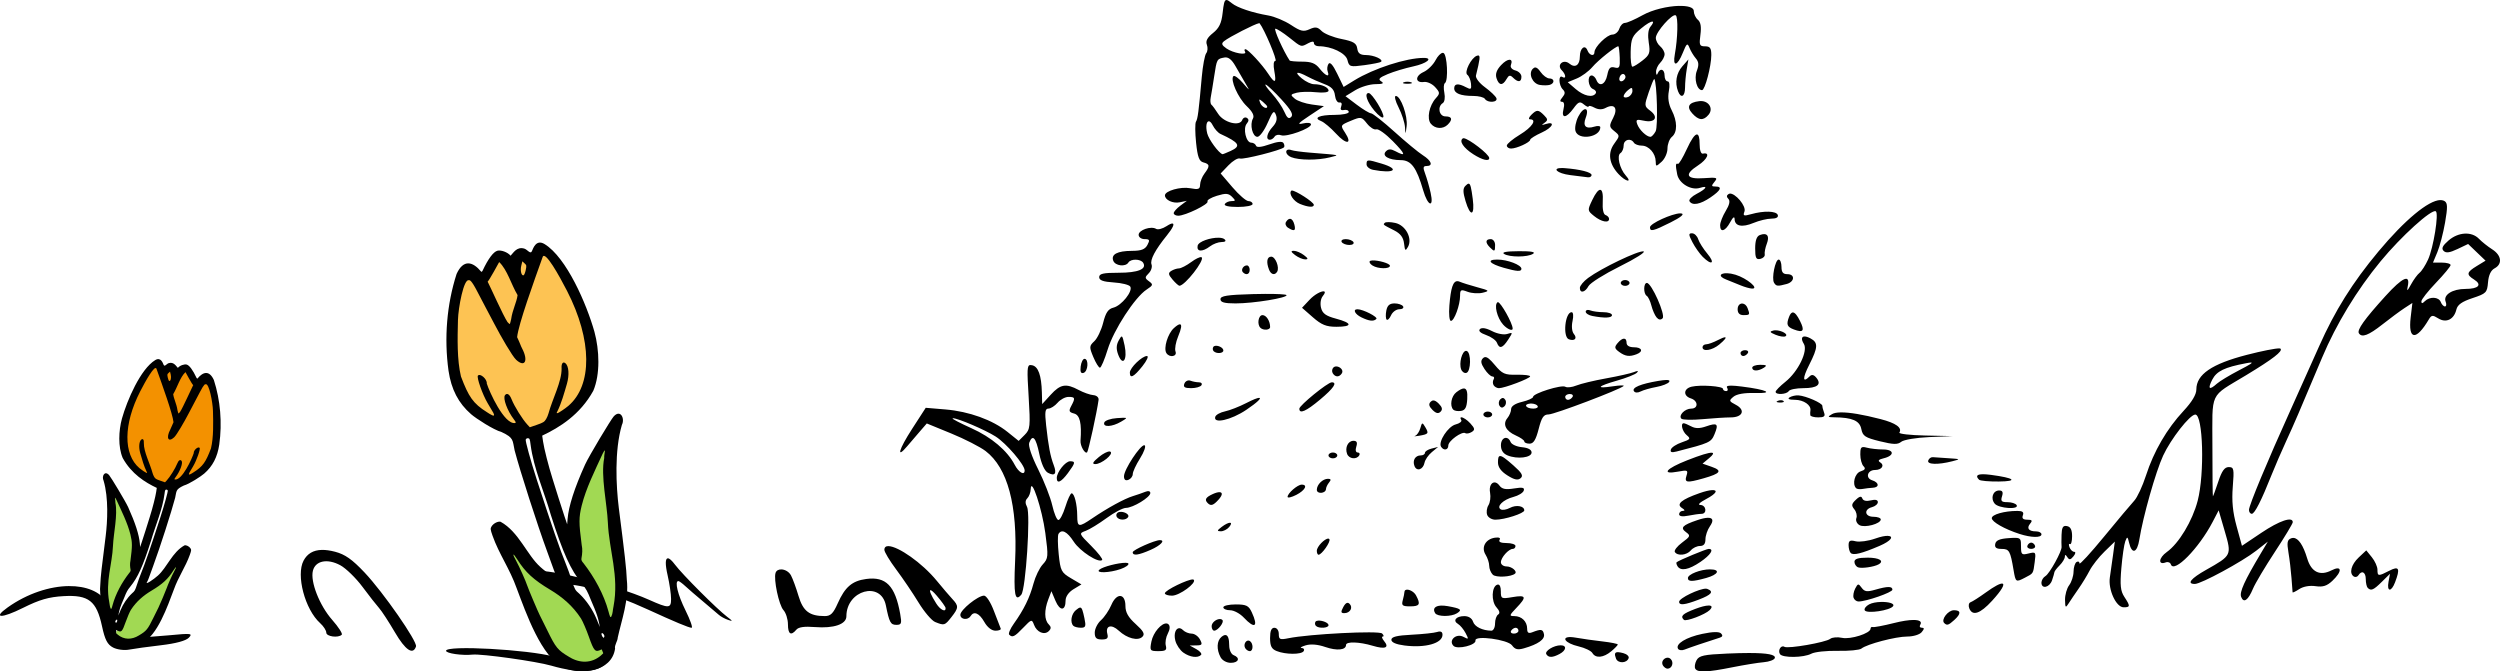
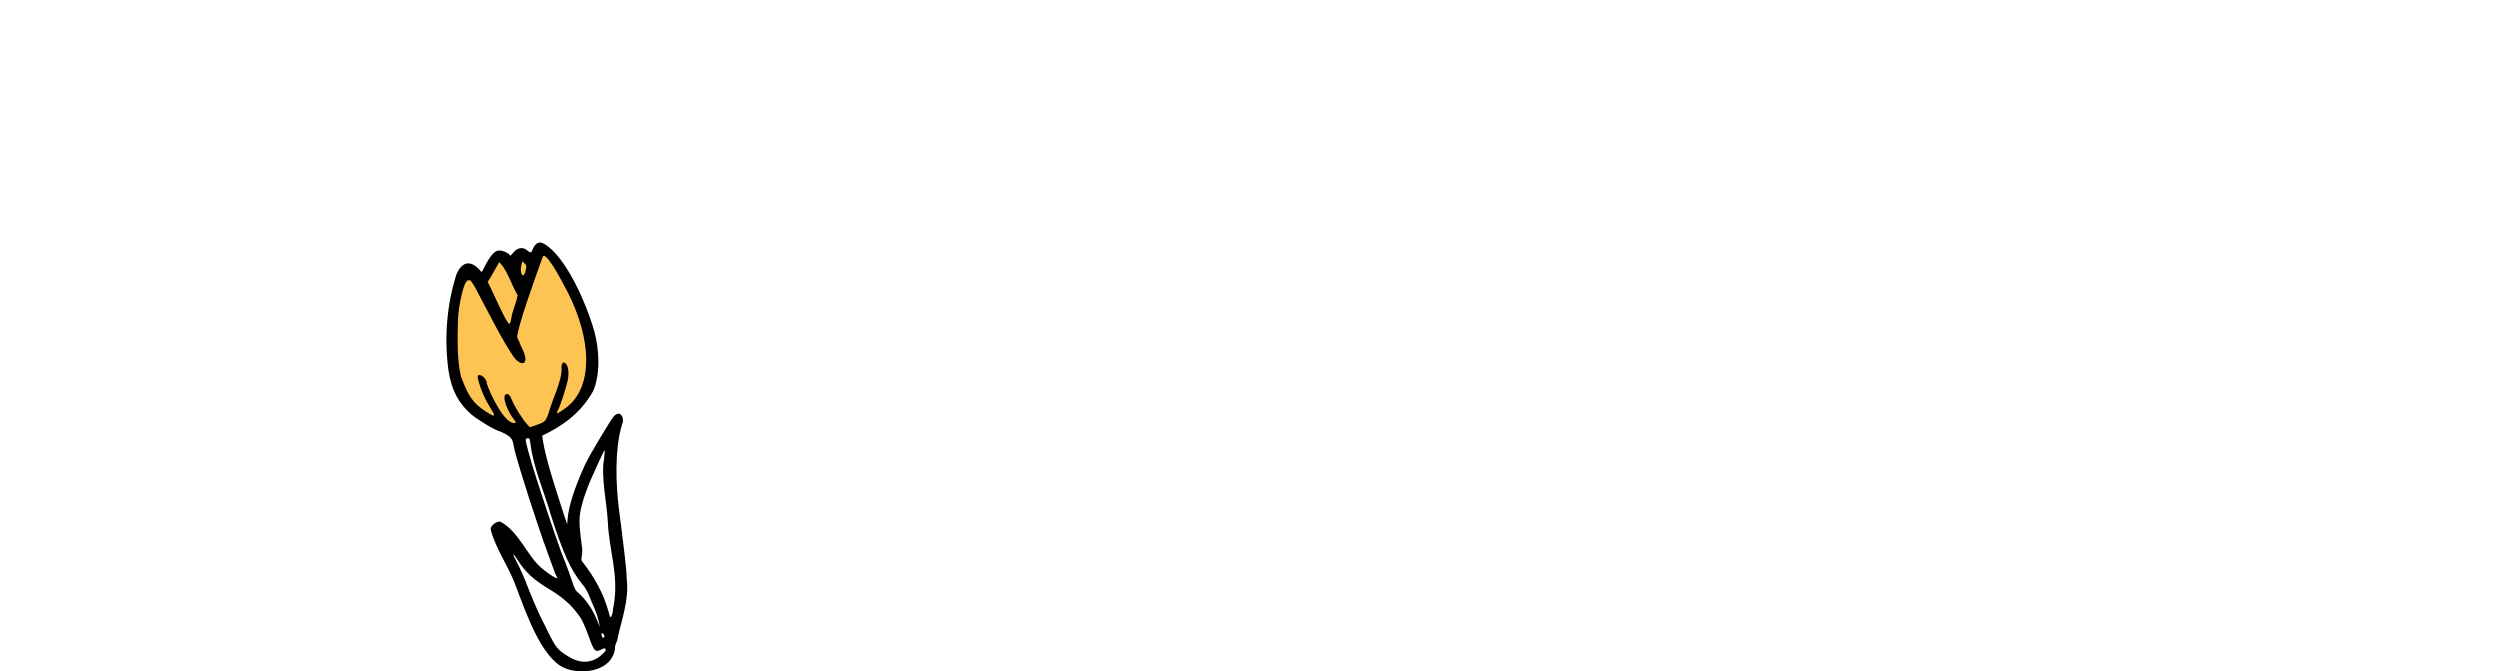
<svg xmlns="http://www.w3.org/2000/svg" xmlns:ns1="http://www.inkscape.org/namespaces/inkscape" xmlns:ns2="http://sodipodi.sourceforge.net/DTD/sodipodi-0.dtd" width="150.319mm" height="40.368mm" viewBox="0 0 150.319 40.368" version="1.1" id="svg5" xml:space="preserve" ns1:version="1.2.2 (732a01da63, 2022-12-09)" ns2:docname="raccoon_tulips.svg">
  <ns2:namedview id="namedview7" pagecolor="#ffffff" bordercolor="#000000" borderopacity="0.25" ns1:showpageshadow="2" ns1:pageopacity="0.0" ns1:pagecheckerboard="0" ns1:deskcolor="#d1d1d1" ns1:document-units="mm" showgrid="false" ns1:zoom="1.1893044" ns1:cx="56.755865" ns1:cy="-105.10345" ns1:window-width="2560" ns1:window-height="1342" ns1:window-x="-10" ns1:window-y="-10" ns1:window-maximized="1" ns1:current-layer="layer1" />
  <defs id="defs2" />
  <g ns1:label="Layer 1" ns1:groupmode="layer" id="layer1" transform="translate(-29.84,-161.992)">
-     <path id="path919" style="fill:#000000;stroke-width:0.176" d="m 103.578,161.993 c -0.123,0.007 -0.163,0.232 -0.225,0.783 -0.069,0.614 -0.211,0.908 -0.579,1.202 -0.345,0.275 -0.453,0.481 -0.368,0.703 0.066,0.173 0.049,0.403 -0.038,0.511 -0.087,0.108 -0.208,0.751 -0.268,1.427 -0.188,2.106 -0.241,2.514 -0.35,2.691 -0.058,0.094 -0.054,0.665 0.008,1.267 0.09,0.859 0.185,1.114 0.439,1.18 0.391,0.102 0.403,0.223 0.066,0.669 -0.142,0.188 -0.261,0.488 -0.264,0.668 -0.004,0.276 -0.098,0.31 -0.602,0.215 -0.571,-0.107 -1.512,0.161 -1.512,0.431 0,0.275 0.481,0.501 0.888,0.416 l 0.43,-0.089 -0.395,0.294 c -0.217,0.162 -0.395,0.363 -0.395,0.448 0,0.085 0.123,0.154 0.273,0.154 0.423,0 1.858,-0.699 1.76,-0.858 -0.048,-0.078 0.205,-0.231 0.562,-0.341 0.532,-0.163 0.697,-0.152 0.909,0.06 0.229,0.229 0.226,0.26 -0.031,0.26 -0.16,0 -0.34,0.079 -0.399,0.176 -0.067,0.108 0.233,0.176 0.78,0.176 0.489,0 0.889,-0.079 0.889,-0.176 0,-0.097 -0.112,-0.176 -0.25,-0.176 -0.137,0 -0.569,-0.374 -0.96,-0.831 l -0.711,-0.831 0.47,-0.491 c 0.259,-0.27 0.568,-0.454 0.687,-0.408 0.204,0.078 2.475,-0.497 2.649,-0.671 0.045,-0.045 0.033,-0.162 -0.028,-0.26 -0.072,-0.116 -0.367,-0.087 -0.85,0.083 -0.482,0.17 -0.761,0.197 -0.801,0.078 -0.034,-0.1 -0.164,-0.183 -0.291,-0.183 -0.308,0 -0.508,-0.853 -0.267,-1.143 0.134,-0.161 0.136,-0.266 0.006,-0.346 -0.102,-0.063 -0.227,-0.006 -0.279,0.129 -0.154,0.401 -1.112,0.153 -1.447,-0.374 -0.161,-0.254 -0.343,-0.501 -0.404,-0.549 -0.061,-0.048 -0.08,-0.246 -0.042,-0.439 0.038,-0.193 0.132,-0.766 0.209,-1.274 0.158,-1.036 0.16,-1.042 0.619,-1.125 0.227,-0.041 0.436,0.123 0.658,0.515 0.179,0.317 0.453,0.791 0.609,1.054 0.275,0.465 0.271,0.464 -0.167,-0.042 -0.247,-0.286 -0.501,-0.469 -0.563,-0.407 -0.209,0.208 0.276,1.304 0.798,1.804 0.351,0.336 0.471,0.576 0.375,0.748 -0.204,0.365 -0.025,1.098 0.269,1.098 0.137,0 0.413,-0.376 0.614,-0.835 0.312,-0.714 0.384,-0.784 0.5,-0.483 0.094,0.242 0.033,0.464 -0.195,0.714 -0.354,0.388 -0.437,0.779 -0.166,0.779 0.091,0 0.217,-0.085 0.281,-0.188 0.064,-0.103 0.238,-0.141 0.388,-0.083 0.326,0.125 1.801,-0.408 1.801,-0.651 0,-0.097 -0.21,-0.122 -0.483,-0.058 -0.377,0.088 -0.292,-0.014 0.388,-0.464 l 0.871,-0.577 -0.724,-0.098 c -0.398,-0.054 -0.86,-0.21 -1.026,-0.348 -0.281,-0.233 -0.272,-0.258 0.117,-0.36 0.23,-0.06 0.755,-0.073 1.165,-0.029 0.434,0.047 0.747,0.007 0.747,-0.094 0,-0.203 -0.416,-0.389 -0.873,-0.389 -0.175,0 -0.504,-0.156 -0.732,-0.346 -0.488,-0.406 -0.313,-0.461 0.349,-0.109 0.256,0.136 0.719,0.342 1.027,0.456 0.409,0.152 0.576,0.335 0.615,0.675 0.03,0.256 0.15,0.447 0.267,0.424 0.127,-0.025 0.171,0.069 0.108,0.233 -0.072,0.187 -0.018,0.256 0.171,0.217 0.152,-0.031 0.279,0.022 0.283,0.119 0.004,0.097 -0.379,0.176 -0.852,0.176 -0.923,0 -1.31,0.181 -0.804,0.375 0.171,0.066 0.572,0.403 0.89,0.75 0.631,0.689 1.004,0.646 0.54,-0.062 -0.286,-0.436 -0.282,-0.445 0.347,-0.707 0.615,-0.257 0.647,-0.251 0.975,0.164 0.186,0.237 0.436,0.393 0.556,0.347 0.119,-0.046 0.568,0.274 0.996,0.711 0.78,0.795 0.821,0.962 0.149,0.602 -0.262,-0.14 -0.412,-0.138 -0.558,0.007 -0.274,0.274 0.155,0.53 0.891,0.533 0.621,0.003 0.948,0.444 1.346,1.819 0.277,0.957 0.657,1.082 0.447,0.147 -0.085,-0.379 -0.234,-0.897 -0.33,-1.151 -0.14,-0.369 -0.123,-0.461 0.084,-0.461 0.411,0 0.302,-0.316 -0.224,-0.65 -0.266,-0.169 -1.034,-0.803 -1.706,-1.41 -0.673,-0.607 -1.305,-1.105 -1.405,-1.108 -0.1,-0.003 -0.488,-0.236 -0.861,-0.518 l -0.678,-0.513 0.59,-0.36 c 0.325,-0.198 0.867,-0.361 1.205,-0.363 0.452,-0.003 0.546,-0.047 0.354,-0.168 -0.206,-0.13 -0.123,-0.222 0.393,-0.438 0.359,-0.15 1.05,-0.358 1.534,-0.462 0.81,-0.174 1.224,-0.511 0.626,-0.511 -1.044,0 -3.005,0.634 -4.168,1.349 l -0.646,0.397 -0.388,-0.801 c -0.259,-0.534 -0.433,-0.728 -0.524,-0.581 -0.075,0.121 -0.095,0.326 -0.045,0.456 0.144,0.375 -0.13,0.273 -0.487,-0.18 -0.248,-0.315 -0.499,-0.415 -1.041,-0.415 -0.393,0 -0.735,-0.031 -0.76,-0.068 -0.372,-0.557 -0.98,-1.913 -0.858,-1.913 0.089,0 0.461,0.237 0.826,0.527 0.757,0.602 0.704,0.586 1.153,0.345 0.234,-0.125 0.34,-0.125 0.34,0 0,0.1 0.129,0.182 0.287,0.182 0.765,0 1.623,0.412 1.727,0.83 0.103,0.41 0.153,0.425 1.023,0.308 0.503,-0.068 0.953,-0.158 0.998,-0.201 0.152,-0.143 -0.429,-0.405 -0.905,-0.407 -0.352,-0.001 -0.485,-0.102 -0.527,-0.395 -0.045,-0.318 -0.226,-0.426 -0.951,-0.571 -0.492,-0.098 -1.029,-0.314 -1.192,-0.48 -0.242,-0.245 -0.377,-0.264 -0.726,-0.105 -0.362,0.165 -0.536,0.125 -1.114,-0.258 -0.377,-0.249 -0.991,-0.506 -1.366,-0.57 -0.957,-0.164 -1.862,-0.468 -2.188,-0.734 -0.156,-0.128 -0.26,-0.202 -0.334,-0.197 z m 27.202,0.353 c -0.671,0.019 -1.57,0.221 -2.18,0.562 -0.454,0.254 -0.929,0.461 -1.055,0.461 -0.126,0 -0.28,0.158 -0.341,0.351 -0.061,0.193 -0.25,0.352 -0.419,0.352 -0.316,0 -1.074,0.744 -1.074,1.055 0,0.275 -0.303,0.203 -0.419,-0.1 -0.148,-0.386 -0.459,-0.14 -0.459,0.363 0,0.522 -0.284,0.714 -0.63,0.426 -0.357,-0.296 -0.784,0.074 -0.459,0.399 0.255,0.255 0.281,0.556 0.035,0.404 -0.245,-0.151 -0.221,0.499 0.028,0.748 0.154,0.154 0.149,0.269 -0.022,0.474 -0.157,0.189 -0.164,0.271 -0.025,0.271 0.126,0 0.16,0.163 0.09,0.439 -0.146,0.583 0.159,0.563 0.597,-0.037 0.299,-0.41 0.386,-0.444 0.629,-0.242 0.155,0.129 0.283,0.182 0.283,0.119 0,-0.064 0.158,-0.031 0.351,0.073 0.231,0.124 0.46,0.13 0.668,0.018 0.538,-0.288 0.764,0.01 0.457,0.601 -0.25,0.482 -0.245,0.538 0.072,0.794 0.337,0.273 0.337,0.281 -0.006,0.753 -0.407,0.559 -0.314,1.216 0.259,1.83 0.43,0.461 0.848,0.545 0.436,0.088 -0.371,-0.412 -0.558,-1.205 -0.319,-1.353 0.104,-0.065 0.19,-0.271 0.19,-0.458 0,-0.356 0.426,-0.47 0.615,-0.165 0.06,0.097 0.273,0.176 0.474,0.176 0.421,0 0.83,0.463 0.838,0.95 0.006,0.324 0.017,0.324 0.357,0.017 0.193,-0.175 0.351,-0.533 0.351,-0.796 0,-0.263 0.119,-0.577 0.264,-0.697 0.342,-0.283 0.335,-0.933 -0.015,-1.611 -0.184,-0.355 -0.241,-0.742 -0.168,-1.133 0.069,-0.367 0.041,-0.594 -0.072,-0.594 -0.101,0 -0.184,-0.158 -0.184,-0.351 0,-0.389 -0.272,-0.476 -0.411,-0.132 -0.055,0.136 -0.094,0.107 -0.102,-0.075 -0.007,-0.162 0.105,-0.414 0.25,-0.558 0.145,-0.145 0.264,-0.378 0.264,-0.518 0,-0.14 -0.119,-0.353 -0.264,-0.473 -0.145,-0.12 -0.264,-0.349 -0.264,-0.509 0,-0.354 0.996,-1.48 1.198,-1.355 0.152,0.094 0.122,1.382 -0.055,2.347 -0.143,0.776 0.154,0.722 0.478,-0.088 0.232,-0.581 0.28,-0.617 0.402,-0.307 0.076,0.193 0.247,0.479 0.38,0.634 0.183,0.214 0.198,0.399 0.061,0.758 -0.179,0.471 0.009,1.155 0.316,1.155 0.176,0 0.557,-1.445 0.557,-2.111 0,-0.418 -0.076,-0.524 -0.374,-0.524 -0.335,0 -0.365,-0.074 -0.281,-0.696 0.064,-0.477 0.016,-0.76 -0.153,-0.9 -0.135,-0.112 -0.246,-0.349 -0.246,-0.527 0,-0.226 -0.383,-0.321 -0.905,-0.305 z m -1.581,0.945 c 0.07,0.01 0.04,0.114 -0.129,0.318 -0.128,0.154 -0.164,0.511 -0.095,0.943 0.098,0.615 0.056,0.739 -0.37,1.074 -0.265,0.208 -0.539,0.378 -0.611,0.378 -0.071,0 -0.12,-0.404 -0.107,-0.898 0.02,-0.796 0.092,-0.956 0.626,-1.402 0.34,-0.283 0.596,-0.426 0.686,-0.413 z m -23.654,0.097 c 0.016,-0.003 0.026,-10e-4 0.03,0.003 0.29,0.36 1.091,2.262 0.953,2.262 -0.112,0 -0.137,0.235 -0.066,0.615 0.137,0.73 0.037,0.776 -0.363,0.165 -0.37,-0.564 -1.222,-1.483 -1.376,-1.483 -0.064,0 -0.074,0.068 -0.022,0.151 0.147,0.238 -0.717,0.086 -1.121,-0.198 -0.285,-0.2 -0.316,-0.295 -0.141,-0.435 0.325,-0.262 1.865,-1.045 2.106,-1.081 z m 21.599,1.387 c 0.033,9e-5 0.072,0.307 0.087,0.681 0.023,0.589 -0.019,0.67 -0.308,0.594 -0.261,-0.068 -0.358,0.032 -0.443,0.46 -0.115,0.574 -0.484,0.734 -0.656,0.284 -0.056,-0.145 -0.183,-0.264 -0.282,-0.264 -0.283,0 -0.213,0.702 0.081,0.815 0.144,0.055 0.219,0.171 0.165,0.258 -0.174,0.281 -0.714,0.167 -1.204,-0.255 l -0.48,-0.412 0.544,-0.225 c 0.299,-0.124 0.72,-0.433 0.936,-0.688 0.345,-0.408 1.397,-1.249 1.561,-1.248 z m -10.562,0.395 c -0.12,0.015 -0.297,0.195 -0.423,0.438 -0.143,0.277 -0.47,0.6 -0.727,0.716 -0.525,0.239 -0.504,0.673 0.029,0.597 0.191,-0.027 0.492,0.111 0.67,0.308 0.295,0.326 0.299,0.383 0.046,0.664 -0.406,0.45 -0.559,1.231 -0.303,1.54 0.262,0.315 0.729,0.338 1.017,0.05 0.31,-0.31 0.257,-0.492 -0.141,-0.492 -0.383,0 -0.499,-0.59 -0.158,-0.801 0.109,-0.067 0.15,-0.337 0.093,-0.618 -0.055,-0.274 -0.04,-0.536 0.033,-0.581 0.219,-0.135 0.139,-1.739 -0.09,-1.816 -0.015,-0.004 -0.03,-0.006 -0.047,-0.004 z m 2.137,0.157 c -0.02,5e-4 -0.044,0.006 -0.072,0.015 -0.344,0.114 -0.789,0.997 -0.579,1.149 0.097,0.07 0.195,0.308 0.219,0.528 0.037,0.345 -0.004,0.376 -0.296,0.22 -0.465,-0.249 -0.713,-0.227 -0.713,0.064 0,0.305 0.382,0.458 1.146,0.458 0.325,0 0.639,0.079 0.699,0.176 0.16,0.259 0.797,0.219 0.691,-0.044 -0.049,-0.121 -0.36,-0.417 -0.691,-0.659 -0.335,-0.245 -0.573,-0.556 -0.537,-0.703 0.239,-0.969 0.274,-1.208 0.133,-1.204 z m 12.64,0.238 -0.364,0.415 c -0.363,0.414 -0.46,0.977 -0.258,1.503 0.173,0.451 0.421,0.318 0.421,-0.227 0,-0.278 0.045,-0.772 0.101,-1.098 z m -10.755,0.019 c -0.117,0.001 -0.305,0.109 -0.506,0.323 -0.271,0.288 -0.357,0.533 -0.277,0.785 0.142,0.447 0.368,0.469 0.6,0.059 0.139,-0.246 0.218,-0.264 0.395,-0.088 0.303,0.3 0.503,0.276 0.503,-0.06 0,-0.154 -0.163,-0.322 -0.361,-0.374 -0.21,-0.055 -0.324,-0.193 -0.271,-0.329 0.081,-0.212 0.035,-0.317 -0.083,-0.315 z m 1.56,0.465 c -0.053,-0.003 -0.104,0.023 -0.158,0.076 -0.289,0.289 -0.025,0.901 0.419,0.974 0.213,0.035 0.486,0.031 0.607,-0.007 0.302,-0.097 0.277,-0.384 -0.034,-0.384 -0.139,0 -0.376,-0.175 -0.526,-0.388 -0.124,-0.178 -0.22,-0.264 -0.309,-0.27 z m 5.255,0.39 c 0.024,-0.001 0.048,0.004 0.07,0.018 0.088,0.054 0.115,0.173 0.059,0.263 -0.165,0.267 -0.429,0.186 -0.32,-0.099 0.042,-0.108 0.118,-0.177 0.191,-0.181 z m 1.884,0.301 c 0.003,-0.001 0.004,-0.001 0.006,9.9e-4 0.16,0.19 0.23,2.869 0.081,3.146 -0.098,0.183 -0.239,0.333 -0.314,0.333 -0.233,0 -0.676,-0.425 -0.793,-0.761 -0.097,-0.278 -0.043,-0.306 0.398,-0.209 0.666,0.146 0.9,-0.21 0.39,-0.595 -0.371,-0.28 -0.373,-0.305 -0.093,-1.127 0.148,-0.434 0.288,-0.772 0.326,-0.789 z m -14.836,0.165 c -0.08,0 -0.159,0.011 -0.22,0.036 -0.121,0.049 -0.022,0.088 0.22,0.088 0.242,0 0.34,-0.04 0.22,-0.088 -0.06,-0.024 -0.14,-0.036 -0.22,-0.036 z m -8.54,0.173 c 0.004,-0.003 0.013,-0.003 0.025,10e-4 0.1,0.036 0.528,0.445 0.951,0.908 0.565,0.618 0.717,0.893 0.573,1.037 -0.144,0.144 -0.253,0.061 -0.413,-0.314 -0.119,-0.28 -0.459,-0.777 -0.755,-1.103 -0.259,-0.286 -0.414,-0.503 -0.381,-0.528 z m 22.016,0.207 c 0.039,0.007 0.051,0.064 0.051,0.172 0,0.146 -0.119,0.312 -0.264,0.367 -0.145,0.056 -0.264,0.034 -0.264,-0.047 0,-0.082 0.119,-0.247 0.264,-0.367 0.107,-0.089 0.173,-0.131 0.212,-0.124 z m -15.805,0.302 c -0.281,-0.004 -0.11,0.523 0.343,1.063 0.261,0.311 0.503,0.481 0.537,0.378 0.071,-0.212 -0.679,-1.437 -0.881,-1.441 z m 1.631,0.174 c -0.106,0 -0.033,0.305 0.167,0.696 0.195,0.383 0.368,0.916 0.383,1.186 0.027,0.468 0.032,0.465 0.098,-0.063 0.077,-0.612 -0.353,-1.818 -0.648,-1.818 z m -8.2,0.221 c 0.023,-0.01 0.085,0.034 0.197,0.127 0.147,0.122 0.268,0.252 0.268,0.288 0,0.197 -0.33,0.025 -0.425,-0.222 -0.046,-0.121 -0.063,-0.184 -0.04,-0.193 z m 26.544,0.086 c -0.032,-1.5e-4 -0.065,0.001 -0.099,0.006 -0.638,0.076 -0.786,0.335 -0.422,0.737 0.387,0.428 0.673,0.45 0.982,0.077 0.3,-0.362 0.021,-0.818 -0.461,-0.82 z m -6.935,0.489 c -0.1,-0.019 -0.272,0.121 -0.435,0.437 -0.154,0.298 -0.231,0.696 -0.171,0.884 0.181,0.571 1.491,0.368 1.491,-0.232 0,-0.084 -0.158,-0.102 -0.35,-0.041 -0.521,0.165 -0.717,-0.03 -0.529,-0.527 0.123,-0.324 0.095,-0.502 -0.006,-0.522 z m -2.89,0.1 c -0.107,-0.001 -0.213,0.08 -0.379,0.246 -0.145,0.145 -0.179,0.264 -0.075,0.264 0.442,0 0.129,0.477 -0.602,0.919 -0.435,0.263 -0.791,0.559 -0.791,0.658 0,0.099 0.115,0.18 0.255,0.18 0.336,0 1.15,-0.374 1.15,-0.528 0,-0.066 0.314,-0.263 0.698,-0.436 0.669,-0.302 0.844,-0.705 0.219,-0.505 -0.241,0.077 -0.252,0.061 -0.054,-0.08 0.211,-0.15 0.207,-0.218 -0.031,-0.456 -0.173,-0.173 -0.282,-0.26 -0.39,-0.262 z m -19.751,0.628 c 0.065,0.01 0.143,0.085 0.223,0.244 0.11,0.216 0.318,0.448 0.463,0.515 1.14,0.525 1.262,0.729 0.611,1.025 -0.249,0.113 -0.468,0.201 -0.488,0.195 -0.229,-0.068 -0.829,-0.887 -0.919,-1.253 -0.11,-0.447 -0.033,-0.747 0.109,-0.726 z m 29.341,0.791 c -0.133,-0.009 -0.344,0.29 -0.62,0.891 -0.233,0.507 -0.47,0.902 -0.526,0.878 -0.146,-0.063 -0.156,0.077 -0.046,0.63 0.11,0.549 0.839,0.982 1.37,0.813 0.512,-0.163 0.391,0.054 -0.202,0.361 -0.293,0.152 -0.486,0.351 -0.429,0.444 0.171,0.277 0.641,0.192 1.257,-0.227 0.636,-0.433 0.738,-0.659 0.298,-0.659 -0.242,0 -0.25,-0.043 -0.051,-0.283 0.211,-0.254 0.148,-0.276 -0.622,-0.22 -1.077,0.079 -1.221,-0.214 -0.374,-0.762 0.576,-0.373 0.761,-0.815 0.299,-0.712 -0.117,0.026 -0.198,-0.207 -0.198,-0.571 0,-0.383 -0.055,-0.576 -0.158,-0.583 z m -14.028,0.226 c -0.02,-0.001 -0.036,5e-4 -0.047,0.007 -0.252,0.155 0.022,0.573 0.63,0.962 0.543,0.347 0.956,0.443 0.951,0.223 -0.006,-0.232 -1.234,-1.167 -1.534,-1.192 z m -10.494,0.684 c -0.27,-0.019 -0.238,0.312 0.117,0.455 0.481,0.193 1.6,0.198 2.339,0.01 0.59,-0.15 0.698,-0.125 -1.23,-0.283 -0.483,-0.04 -0.975,-0.107 -1.092,-0.15 -0.051,-0.019 -0.096,-0.029 -0.134,-0.031 z m 4.78,0.657 c -0.118,0.006 -0.128,0.083 -0.128,0.234 0,0.138 0.178,0.285 0.395,0.327 1.267,0.244 1.643,-0.035 0.507,-0.375 -0.43,-0.129 -0.656,-0.193 -0.774,-0.187 z m 11.641,0.451 c -0.651,-0.01 -0.335,0.325 0.481,0.427 0.461,0.057 0.937,0.117 1.058,0.132 0.121,0.015 0.22,-0.048 0.22,-0.14 0,-0.165 -0.691,-0.341 -1.616,-0.411 -0.052,-0.004 -0.1,-0.006 -0.143,-0.007 z m -5.631,0.941 c -0.05,-4.7e-4 -0.113,0.05 -0.197,0.135 -0.153,0.153 -0.15,0.376 0.01,0.911 0.293,0.979 0.568,0.9 0.434,-0.126 -0.088,-0.671 -0.137,-0.918 -0.247,-0.919 z m 7.921,0.372 c -0.113,-0.018 -0.284,0.183 -0.487,0.609 -0.297,0.623 -0.295,0.638 0.11,0.966 0.436,0.353 0.9,0.442 0.9,0.172 0,-0.089 -0.096,-0.193 -0.212,-0.232 -0.13,-0.043 -0.195,-0.354 -0.169,-0.805 0.027,-0.454 -0.029,-0.692 -0.142,-0.711 z m -18.551,0.04 c -0.015,2e-4 -0.026,0.003 -0.033,0.01 -0.174,0.173 0.133,0.641 0.523,0.798 0.501,0.201 0.84,0.222 0.831,0.051 -0.01,-0.17 -1.097,-0.862 -1.322,-0.859 z m 26.32,0.189 c -0.022,0.003 -0.042,0.01 -0.06,0.022 -0.127,0.078 -0.131,0.176 -0.013,0.293 0.118,0.118 0.065,0.359 -0.16,0.727 -0.185,0.303 -0.336,0.689 -0.336,0.858 l -2.6e-4,-2.6e-4 c -10e-4,0.46 0.305,0.371 0.602,-0.176 0.169,-0.312 0.265,-0.381 0.269,-0.195 0.01,0.43 0.449,0.519 1.139,0.231 0.337,-0.141 0.82,-0.257 1.073,-0.257 0.291,0 0.432,-0.081 0.384,-0.22 -0.084,-0.245 -0.829,-0.267 -1.608,-0.048 -0.441,0.124 -0.496,0.102 -0.397,-0.155 0.128,-0.333 -0.564,-1.133 -0.892,-1.082 z m 42.73,0.385 c -0.714,0.023 -2.127,1.187 -3.722,3.099 -1.551,1.859 -2.617,3.562 -3.562,5.694 -0.421,0.95 -1.194,2.675 -1.719,3.835 -1.388,3.066 -2.498,5.734 -2.498,6.003 0,0.129 0.077,0.234 0.171,0.234 0.173,0 0.578,-0.8 1.208,-2.386 0.189,-0.475 0.579,-1.378 0.868,-2.006 0.496,-1.079 0.712,-1.582 2.154,-5.007 0.846,-2.009 2.086,-4.051 3.513,-5.782 1.237,-1.501 3.07,-3.162 3.32,-3.008 0.193,0.119 -0.14,2.189 -0.467,2.906 -0.155,0.338 -0.384,0.694 -0.509,0.791 -0.125,0.097 -0.357,0.413 -0.515,0.703 -0.217,0.399 -0.266,0.431 -0.2,0.132 0.175,-0.788 -0.289,-0.59 -1.347,0.577 -1.253,1.381 -1.71,2.023 -1.587,2.223 0.174,0.282 0.577,0.131 1.413,-0.528 0.468,-0.369 1.065,-0.811 1.327,-0.982 l 0.477,-0.311 -0.103,0.871 c -0.161,1.364 0.324,1.419 1.089,0.124 0.161,-0.272 0.23,-0.28 0.572,-0.066 0.473,0.295 0.947,0.062 1.088,-0.534 0.068,-0.287 0.333,-0.475 0.97,-0.686 0.825,-0.274 0.88,-0.329 0.932,-0.949 0.036,-0.433 0.171,-0.721 0.395,-0.841 0.486,-0.26 0.421,-0.781 -0.142,-1.141 -0.266,-0.17 -0.625,-0.456 -0.798,-0.635 -0.437,-0.454 -1.239,-0.409 -1.828,0.101 -0.361,0.313 -0.441,0.48 -0.299,0.624 0.143,0.146 0.361,0.117 0.835,-0.108 l 0.641,-0.305 0.524,0.502 0.524,0.502 -0.524,0.319 c -0.619,0.376 -0.647,0.514 -0.166,0.815 0.499,0.312 0.271,0.564 -0.511,0.564 -0.794,0 -1.355,0.358 -1.199,0.765 0.061,0.159 0.043,0.289 -0.04,0.289 -0.083,0 -0.197,-0.119 -0.252,-0.264 -0.121,-0.316 -0.662,-0.346 -0.956,-0.053 -0.152,0.152 -0.211,0.155 -0.211,0.01 0,-0.11 0.395,-0.613 0.878,-1.117 0.483,-0.504 0.879,-0.983 0.879,-1.064 0,-0.082 -0.238,-0.148 -0.529,-0.148 h -0.53 l 0.264,-0.631 c 0.145,-0.347 0.353,-1.146 0.463,-1.777 0.159,-0.916 0.154,-1.175 -0.027,-1.287 -0.072,-0.044 -0.16,-0.065 -0.262,-0.061 z m -45.706,0.8 c -0.483,0.011 -1.811,0.608 -1.811,0.838 0,0.277 0.189,0.233 1.239,-0.293 0.609,-0.305 0.848,-0.5 0.657,-0.538 -0.024,-0.004 -0.052,-0.007 -0.085,-0.006 z m -23.448,0.329 c -0.081,-0.006 -0.167,0.056 -0.248,0.187 -0.066,0.107 -0.012,0.264 0.121,0.348 0.378,0.24 0.48,0.188 0.381,-0.193 -0.057,-0.219 -0.15,-0.336 -0.254,-0.343 z m 5.922,0.198 c -0.114,-0.001 -0.198,0.011 -0.227,0.04 -0.118,0.118 -0.142,0.099 0.569,0.461 0.372,0.19 0.544,0.421 0.586,0.785 0.051,0.447 0.083,0.474 0.236,0.201 0.283,-0.506 -0.139,-1.3 -0.764,-1.438 -0.144,-0.032 -0.286,-0.048 -0.4,-0.05 z m -13.001,0.082 c -0.066,-0.001 -0.183,0.05 -0.353,0.161 -0.237,0.155 -0.518,0.229 -0.625,0.163 -0.302,-0.187 -1.052,0.067 -1.052,0.356 0,0.145 0.159,0.26 0.358,0.26 0.303,0 0.329,0.054 0.169,0.352 -0.142,0.265 -0.37,0.352 -0.929,0.354 -0.881,0.003 -1.271,0.209 -1.123,0.595 0.119,0.31 0.738,0.383 0.909,0.106 0.145,-0.235 0.74,-0.224 0.888,0.015 0.234,0.379 -0.307,0.6 -1.468,0.6 -0.929,0 -1.177,0.056 -1.177,0.264 0,0.192 0.239,0.278 0.875,0.319 0.481,0.03 0.929,0.142 0.994,0.248 0.171,0.276 -0.523,1.145 -1.012,1.267 -0.315,0.079 -0.463,0.296 -0.617,0.908 -0.111,0.442 -0.351,0.942 -0.532,1.111 -0.307,0.286 -0.311,0.351 -0.06,0.95 0.148,0.354 0.327,0.643 0.398,0.642 0.071,-9.9e-4 0.281,-0.495 0.466,-1.098 0.363,-1.181 1.635,-3.138 2.341,-3.6 0.392,-0.257 0.406,-0.305 0.145,-0.496 -0.26,-0.19 -0.262,-0.239 -0.019,-0.482 0.148,-0.148 0.224,-0.388 0.169,-0.532 -0.103,-0.27 0.22,-0.879 0.929,-1.754 0.362,-0.446 0.469,-0.705 0.324,-0.708 z m 31.247,0.589 c -0.22,0 -0.217,0.076 0.021,0.536 0.153,0.295 0.431,0.69 0.619,0.879 0.544,0.544 0.77,0.396 0.282,-0.184 -0.243,-0.289 -0.493,-0.685 -0.555,-0.878 -0.062,-0.194 -0.227,-0.352 -0.368,-0.352 z m 4.348,0.049 c -0.074,-0.003 -0.166,0.015 -0.275,0.057 -0.19,0.073 -0.279,0.329 -0.279,0.804 0,0.572 0.055,0.685 0.308,0.63 0.169,-0.037 0.289,-0.159 0.266,-0.27 -0.023,-0.112 0.033,-0.401 0.125,-0.642 0.138,-0.362 0.078,-0.568 -0.144,-0.578 z m -32.813,0.218 c -0.481,-0.011 -1.215,0.223 -1.265,0.482 -0.071,0.37 0.283,0.386 0.747,0.035 0.188,-0.142 0.5,-0.258 0.694,-0.258 0.217,0 0.288,-0.062 0.186,-0.159 -0.069,-0.066 -0.202,-0.097 -0.362,-0.101 z m 7.641,0.084 c -0.193,0 -0.302,0.079 -0.243,0.176 0.06,0.097 0.267,0.176 0.46,0.176 0.193,0 0.302,-0.079 0.243,-0.176 -0.06,-0.097 -0.267,-0.176 -0.46,-0.176 z m 8.717,0 c -0.318,0 -0.34,0.205 -0.053,0.492 0.284,0.284 0.316,0.269 0.316,-0.141 0,-0.195 -0.117,-0.352 -0.264,-0.352 z m -11.838,0.703 c -0.199,0 -0.18,0.063 0.077,0.258 0.188,0.142 0.46,0.258 0.605,0.258 0.199,0 0.18,-0.063 -0.077,-0.258 -0.188,-0.142 -0.46,-0.258 -0.605,-0.258 z m 13.516,0.023 c -0.739,0.003 -1.039,0.06 -0.874,0.164 0.327,0.207 1.409,0.204 1.74,-0.006 0.176,-0.111 -0.102,-0.162 -0.865,-0.159 z m 7.509,0.011 c -0.308,-0.059 -2.535,1.008 -3.332,1.598 -0.272,0.201 -0.495,0.47 -0.495,0.597 0,0.344 0.313,0.278 0.52,-0.109 0.1,-0.186 0.949,-0.72 1.886,-1.185 0.938,-0.465 1.577,-0.871 1.421,-0.901 z m -22.383,0.317 c -0.257,0 -0.313,0.316 -0.136,0.776 0.116,0.302 0.346,0.364 0.489,0.133 0.156,-0.252 -0.1,-0.909 -0.353,-0.909 z m -4.214,0.029 c -0.097,-0.011 -0.342,0.106 -0.591,0.291 -0.285,0.211 -0.62,0.384 -0.745,0.386 -0.125,0.001 -0.334,0.07 -0.464,0.153 -0.193,0.122 -0.178,0.22 0.083,0.524 0.176,0.206 0.362,0.371 0.413,0.368 0.337,-0.02 1.516,-1.528 1.336,-1.709 -0.007,-0.007 -0.018,-0.011 -0.032,-0.013 z m 17.807,0.146 c -0.674,0 -0.474,0.252 0.395,0.497 0.797,0.225 1.054,0.239 1.054,0.058 0,-0.233 -0.841,-0.555 -1.449,-0.555 z m 16.917,0 c -0.209,0 -0.436,1.139 -0.278,1.394 0.133,0.214 0.21,0.222 0.754,0.076 0.49,-0.131 0.524,-0.592 0.044,-0.592 -0.258,0 -0.351,-0.117 -0.351,-0.439 0,-0.242 -0.076,-0.439 -0.168,-0.439 z m -24.417,0.052 c -0.079,0.003 -0.138,0.017 -0.166,0.044 -0.054,0.054 0.018,0.172 0.16,0.262 0.328,0.208 1.049,0.218 1.049,0.015 0,-0.146 -0.702,-0.334 -1.043,-0.321 z m -7.555,0.299 c -0.222,0 -0.38,0.275 -0.24,0.415 0.198,0.198 0.405,0.12 0.405,-0.151 0,-0.145 -0.075,-0.264 -0.165,-0.264 z m 28.875,0.471 c -0.423,-0.014 -0.57,0.179 -0.056,0.38 0.232,0.091 0.62,0.247 0.861,0.348 0.242,0.101 0.55,0.188 0.686,0.195 0.466,0.022 -0.299,-0.621 -0.99,-0.833 -0.189,-0.058 -0.36,-0.086 -0.502,-0.09 z m -6.134,0.408 c -0.145,0 -0.264,0.079 -0.264,0.176 0,0.097 0.119,0.176 0.264,0.176 0.145,0 0.264,-0.079 0.264,-0.176 0,-0.097 -0.119,-0.176 -0.264,-0.176 z m -10.074,0.07 c -0.275,-0.017 -0.41,0.404 -0.495,1.467 -0.041,0.513 -4.9e-4,0.922 0.092,0.922 0.203,0 0.552,-0.957 0.552,-1.515 0,-0.366 0.047,-0.391 0.451,-0.237 0.248,0.094 0.658,0.12 0.911,0.056 0.427,-0.107 0.404,-0.13 -0.32,-0.326 -0.429,-0.116 -0.908,-0.267 -1.064,-0.334 -0.045,-0.02 -0.087,-0.031 -0.127,-0.033 z m 11.379,0.106 c -0.208,0 -0.213,0.651 -0.006,0.778 0.086,0.053 0.211,0.314 0.278,0.581 0.067,0.266 0.207,0.586 0.311,0.712 0.125,0.15 0.249,0.169 0.363,0.054 0.193,-0.193 -0.665,-2.125 -0.944,-2.125 z m -19.429,0.505 c -0.153,-0.017 -0.548,0.183 -0.851,0.506 l -0.454,0.483 0.652,0.571 c 0.521,0.456 0.806,0.571 1.414,0.571 0.984,0 0.972,-0.222 -0.025,-0.489 -0.61,-0.163 -0.812,-0.31 -0.898,-0.653 -0.064,-0.255 -0.019,-0.554 0.106,-0.705 0.154,-0.186 0.149,-0.274 0.058,-0.284 z m -3.496,0.153 c -0.237,0.001 -0.495,0.004 -0.763,0.013 -1.553,0.044 -1.95,0.106 -1.95,0.307 0,0.187 0.235,0.253 0.908,0.253 1.083,0 3.16,-0.34 3.061,-0.501 -0.029,-0.047 -0.547,-0.074 -1.257,-0.071 z m 13.968,0.496 c -0.006,-4e-5 -0.01,9.9e-4 -0.015,0.004 -0.229,0.142 -0.034,0.945 0.329,1.346 0.248,0.276 0.574,0.413 0.574,0.242 0,-0.319 -0.717,-1.591 -0.888,-1.592 z m -6.217,0.077 c -0.295,0 -0.431,0.121 -0.492,0.435 -0.046,0.239 -0.037,0.482 0.02,0.538 h 2.7e-4 c 0.057,0.057 0.176,-0.06 0.265,-0.259 0.089,-0.2 0.313,-0.363 0.497,-0.363 0.184,0 0.286,-0.079 0.226,-0.176 -0.06,-0.097 -0.292,-0.176 -0.517,-0.176 z m 20.923,0.007 c -0.15,-0.011 -0.29,0.109 -0.29,0.344 0,0.234 0.117,0.352 0.351,0.352 0.387,0 0.399,-0.022 0.245,-0.425 -0.067,-0.174 -0.189,-0.262 -0.306,-0.27 z m -23.15,0.344 c -0.299,0 -0.152,0.299 0.24,0.488 0.474,0.229 0.734,0.256 0.896,0.094 0.113,-0.113 -0.801,-0.583 -1.136,-0.583 z m 13.847,0.041 c -0.074,0.004 -0.123,0.041 -0.123,0.104 0,0.1 0.178,0.217 0.395,0.258 0.744,0.143 1.186,0.124 1.186,-0.051 0,-0.097 -0.231,-0.176 -0.513,-0.176 -0.282,0 -0.638,-0.048 -0.791,-0.107 -0.057,-0.022 -0.111,-0.031 -0.155,-0.028 z m -0.969,0.135 c -0.396,0 -0.546,1.494 -0.164,1.631 0.348,0.125 0.519,-0.058 0.3,-0.321 -0.118,-0.142 -0.151,-0.46 -0.082,-0.775 0.068,-0.309 0.045,-0.534 -0.053,-0.534 z m 13.314,0.017 c -0.091,-0.009 -0.169,0.08 -0.239,0.261 -0.178,0.464 -0.124,0.605 0.288,0.761 0.57,0.216 0.666,0.083 0.368,-0.514 -0.164,-0.33 -0.301,-0.498 -0.418,-0.509 z m -31.9,0.159 c -0.249,0 -0.341,0.548 -0.128,0.761 0.173,0.173 0.585,0.142 0.585,-0.044 0,-0.36 -0.228,-0.717 -0.458,-0.717 z m -4.957,0.553 c -0.07,-0.009 -0.194,0.066 -0.372,0.228 -0.37,0.335 -0.633,1.207 -0.453,1.499 0.184,0.297 0.669,0.215 0.55,-0.093 -0.058,-0.15 0.014,-0.558 0.159,-0.905 0.195,-0.467 0.232,-0.713 0.116,-0.728 z m 18.213,0.23 c -0.08,-0.001 -0.142,0.018 -0.183,0.058 -0.108,0.108 0.027,0.237 0.374,0.358 0.298,0.104 0.59,0.312 0.647,0.461 0.149,0.388 0.335,0.338 0.676,-0.184 0.289,-0.442 0.288,-0.452 -0.059,-0.342 -0.202,0.064 -0.599,-0.011 -0.913,-0.174 -0.222,-0.115 -0.408,-0.175 -0.542,-0.177 z m 17.598,0.13 c -0.05,-2.1e-4 -0.097,0.004 -0.141,0.015 -0.243,0.059 -0.216,0.108 0.137,0.255 0.242,0.1 0.509,0.141 0.593,0.09 0.203,-0.121 -0.243,-0.358 -0.59,-0.36 z m 1.746,0.371 c -0.188,-0.003 -0.227,0.162 -0.052,0.443 0.265,0.425 -0.339,1.669 -1.108,2.283 -0.324,0.259 -0.589,0.529 -0.589,0.602 v 2.6e-4 c -2e-5,0.196 0.665,0.159 0.791,-0.044 0.06,-0.097 0.455,-0.176 0.878,-0.176 0.843,0 1.117,-0.222 0.778,-0.63 -0.152,-0.183 -0.274,-0.207 -0.401,-0.08 -0.427,0.427 -0.44,0.123 -0.028,-0.689 0.538,-1.061 0.551,-1.341 0.076,-1.595 -0.142,-0.076 -0.258,-0.112 -0.344,-0.113 z m -41.064,0.004 c -0.043,-0.009 -0.095,0.078 -0.182,0.237 -0.151,0.277 -0.158,0.518 -0.027,0.863 0.273,0.717 0.562,0.295 0.382,-0.557 -0.078,-0.367 -0.118,-0.534 -0.173,-0.544 z m 36.271,0.045 c -0.064,-1.9e-4 -0.207,0.054 -0.427,0.169 -0.266,0.139 -0.582,0.253 -0.703,0.253 -0.121,5e-4 -0.22,0.08 -0.22,0.177 0,0.286 0.584,0.19 1.01,-0.166 0.336,-0.28 0.446,-0.433 0.339,-0.433 z m -6.078,0.083 c -0.099,0.003 -0.235,0.095 -0.382,0.272 -0.199,0.24 -0.184,0.319 0.1,0.527 0.366,0.267 0.619,0.301 1.043,0.138 0.428,-0.164 0.329,-0.42 -0.161,-0.42 -0.273,0 -0.439,-0.1 -0.439,-0.264 0,-0.172 -0.062,-0.256 -0.161,-0.253 z m -24.548,0.427 c -0.062,0.006 -0.113,0.028 -0.141,0.072 -0.049,0.079 -0.038,0.194 0.024,0.256 0.167,0.167 0.581,0.136 0.581,-0.044 0,-0.161 -0.279,-0.299 -0.464,-0.283 z m 63.966,0.158 c -0.231,-0.007 -1.041,0.151 -1.955,0.387 -2.117,0.546 -3.042,1.18 -3.042,2.082 0,0.306 -0.263,0.746 -0.771,1.291 -1,1.073 -1.788,2.427 -2.257,3.88 -0.207,0.64 -0.524,1.322 -0.704,1.515 -0.181,0.193 -0.996,1.164 -1.812,2.158 -0.816,0.994 -1.483,1.72 -1.483,1.615 0,-0.106 -0.079,-0.143 -0.176,-0.083 -0.097,0.06 -0.178,0.321 -0.181,0.581 -0.003,0.26 -0.122,0.626 -0.264,0.814 -0.142,0.188 -0.253,0.583 -0.248,0.878 0.01,0.484 0.031,0.505 0.22,0.209 0.115,-0.181 0.383,-0.576 0.594,-0.879 0.212,-0.302 0.512,-0.794 0.666,-1.093 0.154,-0.299 0.558,-0.812 0.897,-1.141 l 0.617,-0.598 -0.106,0.79 c -0.058,0.434 -0.145,1.047 -0.193,1.361 -0.112,0.737 0.377,1.8 0.828,1.8 0.405,0 0.41,-0.068 0.043,-0.628 -0.231,-0.353 -0.267,-0.697 -0.18,-1.725 0.06,-0.706 0.166,-1.434 0.237,-1.618 0.116,-0.302 0.138,-0.293 0.229,0.093 0.169,0.716 0.487,0.614 0.616,-0.198 0.217,-1.37 0.984,-4.077 1.429,-5.041 0.464,-1.005 1.603,-2.463 1.932,-2.472 0.471,-0.014 0.571,3.55 0.146,5.182 -0.317,1.216 -1.13,2.567 -1.858,3.085 -0.493,0.351 -0.536,0.804 -0.06,0.621 0.129,-0.049 0.266,0.004 0.305,0.12 0.187,0.558 1.683,-0.962 2.512,-2.551 l 0.363,-0.697 0.365,1.252 c 0.424,1.455 0.425,1.454 -1.117,2.324 -0.93,0.525 -1.189,0.849 -0.678,0.849 0.373,0 2.854,-1.345 3.687,-1.998 l 0.7,-0.549 -0.419,0.703 c -0.989,1.659 -1.296,2.336 -1.186,2.622 0.152,0.396 0.419,0.209 0.714,-0.498 0.132,-0.316 0.724,-1.31 1.315,-2.209 0.591,-0.899 1.075,-1.702 1.075,-1.784 0,-0.362 -0.802,-0.092 -1.885,0.635 l -1.171,0.785 -0.323,-1.181 c -0.233,-0.85 -0.296,-1.513 -0.228,-2.367 0.087,-1.087 0.067,-1.186 -0.243,-1.186 -0.25,0 -0.415,0.229 -0.63,0.879 -0.16,0.483 -0.305,0.878 -0.322,0.878 -0.016,-2e-4 -0.03,-1.341 -0.03,-2.979 0,-3.403 -0.216,-2.943 2.02,-4.298 1.628,-0.986 2.226,-1.448 2.074,-1.6 -0.009,-0.009 -0.029,-0.013 -0.063,-0.014 z m -32.131,0.107 c -0.151,0 -0.274,0.079 -0.274,0.176 0,0.097 0.074,0.176 0.165,0.176 0.091,0 0.214,-0.079 0.274,-0.176 0.06,-0.097 -0.015,-0.176 -0.165,-0.176 z m -16.785,0.041 c -0.232,0.019 -0.431,0.737 -0.286,1.115 0.059,0.153 0.202,0.247 0.318,0.208 0.277,-0.092 0.29,-1.225 0.015,-1.317 -0.016,-0.006 -0.031,-0.007 -0.047,-0.006 z m -19.179,0.31 c -0.296,0 -1.029,0.71 -1.029,0.997 0,0.386 0.237,0.266 0.754,-0.382 0.27,-0.338 0.394,-0.615 0.275,-0.615 z m 20.326,0.065 c -0.044,0.006 -0.083,0.028 -0.122,0.066 -0.153,0.153 -0.131,0.312 0.091,0.651 0.162,0.247 0.375,0.448 0.476,0.448 0.1,0 0.133,0.079 0.073,0.176 -0.06,0.097 -0.06,0.255 0,0.351 0.06,0.097 0.203,0.176 0.318,0.177 0.33,0.001 1.878,-0.585 1.878,-0.711 0,-0.063 -0.365,-0.106 -0.81,-0.097 -0.718,0.015 -0.867,-0.052 -1.317,-0.59 -0.287,-0.344 -0.457,-0.486 -0.588,-0.47 z m -24.078,0.105 c -0.097,-0.003 -0.202,0.203 -0.233,0.458 -0.04,0.324 0.013,0.441 0.176,0.386 0.269,-0.09 0.32,-0.836 0.057,-0.845 z m 70.12,0.224 c 0.166,-0.004 -0.034,0.116 -0.707,0.466 -0.571,0.297 -1.17,0.66 -1.332,0.806 -0.456,0.413 -0.564,0.315 -0.274,-0.247 0.264,-0.51 0.741,-0.741 2.028,-0.984 0.133,-0.025 0.229,-0.041 0.285,-0.042 z m -29.492,0.135 c -0.266,-0.001 -0.483,0.077 -0.483,0.173 0,0.222 0.359,0.222 0.703,0 0.205,-0.133 0.157,-0.171 -0.22,-0.173 z m -43.883,0.013 c -0.208,0.006 -0.205,0.287 -0.107,1.896 0.11,1.813 0.093,1.973 -0.241,2.307 l -0.359,0.359 -0.668,-0.537 c -0.901,-0.724 -2.31,-1.234 -3.739,-1.354 l -1.181,-0.099 -0.819,1.267 c -0.804,1.243 -0.974,1.85 -0.29,1.038 0.191,-0.226 0.532,-0.626 0.76,-0.887 l 0.413,-0.476 1.469,0.602 c 0.808,0.331 1.738,0.807 2.067,1.057 1.324,1.01 1.93,3.265 1.775,6.608 -0.094,2.036 -0.011,2.488 0.372,2.027 0.268,-0.323 0.564,-4.864 0.344,-5.277 -0.118,-0.222 -0.112,-0.388 0.018,-0.518 0.106,-0.106 0.198,-0.354 0.204,-0.552 0.027,-0.785 0.686,1.196 0.878,2.642 0.188,1.415 0.179,1.527 -0.154,1.886 -0.195,0.21 -0.446,0.73 -0.559,1.156 -0.224,0.842 -0.576,1.561 -1.182,2.41 -0.215,0.3 -0.34,0.596 -0.278,0.658 0.193,0.193 0.324,0.128 0.849,-0.421 0.489,-0.511 0.516,-0.517 0.644,-0.172 0.165,0.447 0.626,0.642 0.891,0.376 0.148,-0.148 0.145,-0.253 -0.012,-0.41 -0.262,-0.262 -0.27,-0.842 -0.022,-1.491 l 0.189,-0.495 0.247,0.583 c 0.264,0.625 0.605,0.611 0.605,-0.026 0,-0.234 0.189,-0.503 0.476,-0.677 l 0.476,-0.289 -0.627,-0.37 c -0.581,-0.343 -0.635,-0.447 -0.738,-1.439 -0.062,-0.588 -0.068,-1.14 -0.014,-1.227 0.192,-0.311 0.522,-0.143 0.916,0.465 0.377,0.582 1.504,1.309 1.71,1.103 0.052,-0.052 -0.243,-0.432 -0.657,-0.846 -0.75,-0.75 -0.751,-0.751 -0.33,-0.907 0.231,-0.086 0.795,-0.431 1.253,-0.767 0.458,-0.336 0.98,-0.611 1.16,-0.612 0.423,-9.9e-4 1.47,-0.637 1.47,-0.894 0,-0.118 -0.123,-0.147 -0.307,-0.072 -0.169,0.069 -0.505,0.185 -0.747,0.259 -0.501,0.153 -1.523,0.712 -2.441,1.336 -0.813,0.553 -0.897,0.539 -0.9,-0.145 -0.003,-0.693 -0.169,-1.361 -0.338,-1.361 -0.068,0 -0.237,0.363 -0.375,0.808 -0.138,0.444 -0.327,0.804 -0.421,0.799 -0.094,-0.004 -0.258,-0.399 -0.366,-0.876 -0.107,-0.477 -0.489,-1.453 -0.848,-2.17 -0.395,-0.788 -0.607,-1.421 -0.538,-1.602 0.205,-0.533 0.399,-0.318 0.604,0.669 0.124,0.6 0.321,1.031 0.517,1.136 0.422,0.226 0.55,0.061 0.353,-0.456 -0.206,-0.543 -0.319,-1.131 -0.458,-2.393 -0.089,-0.808 -0.061,-1.01 0.138,-1.01 0.137,0 0.385,-0.158 0.55,-0.351 0.165,-0.193 0.46,-0.351 0.654,-0.351 0.405,0 0.425,0.065 0.164,0.552 -0.158,0.295 -0.129,0.368 0.176,0.448 0.347,0.091 0.463,0.584 0.385,1.636 -0.023,0.309 0.272,0.82 0.399,0.693 0.077,-0.077 0.593,-2.444 0.687,-3.149 0.02,-0.148 -0.117,-0.272 -0.317,-0.287 -0.193,-0.015 -0.588,-0.154 -0.878,-0.309 -0.765,-0.41 -1.098,-0.354 -1.679,0.282 l -0.517,0.566 -0.018,-0.698 c -0.026,-1.027 -0.219,-1.566 -0.589,-1.638 -0.039,-0.007 -0.072,-0.013 -0.102,-0.011 z m 18.404,0.084 c -0.07,-0.003 -0.137,0.017 -0.189,0.069 -0.084,0.084 -0.1,0.239 -0.035,0.344 v 2.8e-4 c 0.152,0.246 0.395,0.244 0.549,-0.004 0.114,-0.184 -0.115,-0.4 -0.325,-0.409 z m 18.074,0.279 c -0.039,0.006 -0.103,0.026 -0.193,0.062 -0.193,0.077 -0.944,0.247 -1.669,0.377 -0.725,0.13 -1.53,0.324 -1.79,0.43 -0.26,0.106 -0.558,0.14 -0.663,0.075 -0.225,-0.139 -1.939,0.398 -1.939,0.607 0,0.079 -0.296,0.214 -0.659,0.3 -0.414,0.098 -0.66,0.259 -0.661,0.433 -0.001,0.152 -0.102,0.396 -0.223,0.542 -0.303,0.365 -0.104,0.778 0.505,1.047 0.281,0.125 0.511,0.286 0.511,0.359 0,0.073 0.143,0.133 0.318,0.133 0.235,0 0.377,-0.231 0.543,-0.879 0.181,-0.706 0.298,-0.878 0.597,-0.878 0.348,0 4.324,-1.508 4.515,-1.712 0.048,-0.051 -0.248,-0.042 -0.659,0.021 -1.054,0.161 -0.927,-0.004 0.264,-0.344 0.556,-0.158 1.089,-0.37 1.186,-0.47 0.075,-0.078 0.082,-0.113 0.018,-0.104 z m 1.739,0.537 c -0.109,0.003 -0.262,0.021 -0.461,0.054 -1.06,0.178 -1.601,0.403 -1.472,0.612 0.066,0.107 0.226,0.116 0.406,0.024 0.163,-0.084 0.59,-0.206 0.949,-0.271 0.359,-0.065 0.705,-0.202 0.769,-0.306 0.05,-0.081 -0.01,-0.119 -0.192,-0.114 z m -28.707,0.025 c -0.108,0.007 -0.21,0.079 -0.253,0.192 -0.08,0.209 0.015,0.274 0.406,0.274 0.281,0 0.56,-0.079 0.62,-0.176 0.06,-0.097 -0.008,-0.176 -0.151,-0.176 -0.143,0 -0.374,-0.044 -0.515,-0.098 -0.035,-0.013 -0.071,-0.019 -0.107,-0.017 z m 8.607,0.115 c -0.242,0 -1.948,1.389 -1.948,1.585 0,0.337 0.404,0.16 1.249,-0.548 0.815,-0.682 1.054,-1.038 0.699,-1.038 z m 24.038,0.2 c -0.245,-0.004 -0.319,0.037 -0.263,0.128 0.068,0.11 0.039,0.199 -0.063,0.199 -0.102,0 -0.187,-0.059 -0.187,-0.132 -9.9e-4,-0.165 -1.356,-0.259 -1.888,-0.132 -0.49,0.117 -0.517,0.553 -0.044,0.703 0.445,0.141 0.461,0.615 0.022,0.615 -0.383,0 -0.782,0.409 -0.591,0.606 0.072,0.074 0.644,0.087 1.272,0.029 0.628,-0.058 1.39,-0.106 1.694,-0.107 0.725,-0.001 0.904,-0.445 0.307,-0.757 -0.416,-0.218 -0.425,-0.251 -0.142,-0.485 0.195,-0.162 0.655,-0.242 1.287,-0.224 1.2,0.035 0.735,-0.199 -0.771,-0.387 -0.278,-0.035 -0.486,-0.054 -0.633,-0.056 z m -16.097,0.169 c -0.105,0.001 -0.251,0.078 -0.446,0.226 -0.311,0.236 -0.412,0.822 -0.183,1.051 0.069,0.069 0.276,0.102 0.461,0.073 0.254,-0.039 0.346,-0.213 0.375,-0.71 0.026,-0.436 -0.033,-0.643 -0.207,-0.641 z m 6.372,0.333 c 0.151,0 0.225,0.079 0.165,0.176 -0.06,0.097 -0.183,0.176 -0.274,0.176 -0.091,0 -0.165,-0.079 -0.165,-0.176 0,-0.097 0.123,-0.176 0.274,-0.176 z m 13.754,0.083 c -0.172,-0.013 -0.414,0.042 -0.538,0.12 -0.144,0.092 -0.028,0.144 0.324,0.146 0.525,0.003 0.987,0.323 0.929,0.643 -0.015,0.083 -0.018,0.21 -0.006,0.282 0.011,0.072 0.227,0.132 0.479,0.132 0.345,0 0.432,-0.068 0.352,-0.278 -0.059,-0.153 -0.107,-0.341 -0.107,-0.418 0,-0.164 -0.981,-0.594 -1.432,-0.627 z m -32.435,0.148 c -0.103,0.003 -0.359,0.102 -0.77,0.313 -0.42,0.216 -0.995,0.441 -1.278,0.5 -0.283,0.059 -0.546,0.204 -0.585,0.323 -0.149,0.447 0.945,0.204 1.863,-0.414 0.685,-0.461 0.941,-0.725 0.77,-0.721 z m 14.666,0.01 c -0.051,-0.006 -0.105,0.022 -0.164,0.08 -0.097,0.097 -0.118,0.268 -0.048,0.382 0.085,0.138 0.186,0.148 0.303,0.031 0.097,-0.097 0.118,-0.268 0.048,-0.382 -0.043,-0.069 -0.089,-0.106 -0.139,-0.111 z m 16.727,0.133 c -0.061,-0.003 -0.131,0.009 -0.194,0.034 -0.14,0.056 -0.098,0.098 0.106,0.106 0.185,0.007 0.289,-0.034 0.231,-0.092 -0.029,-0.029 -0.082,-0.045 -0.143,-0.048 z m -20.921,0.014 c -0.056,0.003 -0.107,0.03 -0.157,0.08 -0.134,0.134 -0.102,0.275 0.11,0.487 0.212,0.212 0.353,0.244 0.487,0.11 0.134,-0.134 0.102,-0.274 -0.11,-0.487 -0.133,-0.133 -0.237,-0.195 -0.33,-0.19 z m 5.905,0.186 c 0.162,0.004 0.319,0.062 0.368,0.141 0.056,0.09 -0.056,0.164 -0.25,0.164 -0.458,0 -0.625,-0.271 -0.188,-0.304 0.023,-10e-4 0.046,-0.003 0.069,-10e-4 z m -2.626,0.481 c -0.145,0 -0.264,0.079 -0.264,0.176 0,0.097 0.119,0.176 0.264,0.176 0.145,0 0.264,-0.079 0.264,-0.176 0,-0.097 -0.119,-0.176 -0.264,-0.176 z m 21.222,0.051 c -0.235,0.004 -0.409,0.038 -0.52,0.102 -0.289,0.168 -0.275,0.188 0.138,0.193 1.08,0.013 1.52,0.204 1.62,0.704 0.085,0.425 0.227,0.518 1.116,0.737 0.819,0.201 1.072,0.207 1.287,0.03 0.148,-0.121 0.898,-0.247 1.669,-0.281 l 1.401,-0.06 -1.635,-0.035 c -0.899,-0.019 -1.596,-0.099 -1.549,-0.176 0.181,-0.293 -0.209,-0.573 -1.131,-0.811 -1.068,-0.276 -1.879,-0.412 -2.396,-0.403 z m -22.81,0.294 c -0.062,-10e-4 -0.076,0.049 -0.006,0.164 0.053,0.086 -0.099,0.206 -0.338,0.266 -0.453,0.114 -1.061,1.042 -0.877,1.339 0.156,0.253 0.436,0.206 0.436,-0.073 0,-0.276 0.818,-0.869 1.024,-0.742 0.074,0.046 0.247,0.015 0.383,-0.07 0.207,-0.128 0.194,-0.213 -0.08,-0.515 -0.202,-0.223 -0.44,-0.367 -0.543,-0.369 z m -20.323,0.028 c -0.089,10e-4 -0.218,0.01 -0.388,0.022 -0.379,0.025 -0.722,0.144 -0.761,0.265 -0.097,0.297 0.469,0.268 1.011,-0.051 0.326,-0.192 0.407,-0.241 0.138,-0.235 z m -10.234,0.031 c 0.284,-4.9e-4 1.902,0.686 2.548,1.094 0.645,0.407 1.75,1.697 1.75,2.043 0,0.323 -0.356,0.124 -0.595,-0.334 -0.45,-0.86 -1.398,-1.662 -2.61,-2.207 -0.652,-0.293 -1.161,-0.557 -1.132,-0.586 0.006,-0.006 0.019,-0.01 0.038,-0.01 z m 43.927,0.3 c -0.211,0 -0.086,0.496 0.182,0.718 0.25,0.208 0.217,0.256 -0.297,0.429 -0.318,0.107 -0.614,0.299 -0.656,0.427 -0.056,0.167 0.04,0.202 0.341,0.125 1.983,-0.508 2.078,-0.551 2.281,-1.041 0.259,-0.625 0.171,-0.706 -0.504,-0.471 -0.387,0.135 -0.644,0.135 -0.895,9.9e-4 -0.194,-0.104 -0.397,-0.189 -0.452,-0.189 z m -15.718,0.017 c -0.04,0.009 -0.069,0.1 -0.12,0.281 -0.06,0.212 -0.2,0.418 -0.31,0.458 -0.111,0.039 -0.004,0.037 0.237,-0.004 0.569,-0.099 0.596,-0.136 0.371,-0.518 -0.089,-0.151 -0.138,-0.225 -0.177,-0.216 z m 5.006,0.86 c -0.146,0.014 -0.28,0.177 -0.28,0.447 0,0.296 0.132,0.499 0.395,0.608 0.588,0.243 1.449,0.139 1.449,-0.174 0,-0.17 -0.207,-0.283 -0.581,-0.319 -0.32,-0.031 -0.624,-0.169 -0.678,-0.308 -0.072,-0.187 -0.193,-0.265 -0.306,-0.254 z m -9.146,0.178 c -0.328,0 -0.527,0.412 -0.382,0.791 0.115,0.299 0.563,0.353 0.727,0.088 0.06,-0.097 0.019,-0.176 -0.089,-0.176 -0.118,0 -0.153,-0.142 -0.086,-0.351 0.08,-0.251 0.032,-0.352 -0.169,-0.352 z m -12.576,0.265 c -0.242,-0.019 -1.222,1.461 -1.222,1.868 0,0.208 0.089,0.281 0.264,0.215 0.145,-0.056 0.264,-0.213 0.264,-0.349 0,-0.137 0.196,-0.559 0.436,-0.939 0.24,-0.38 0.366,-0.734 0.28,-0.787 -0.006,-0.004 -0.013,-0.006 -0.021,-0.007 z m 17.664,0.104 -0.395,0.099 c -0.217,0.054 -0.395,0.169 -0.395,0.255 0,0.085 -0.114,0.155 -0.253,0.155 -0.331,0 -0.507,0.299 -0.377,0.638 0.134,0.348 0.524,0.219 0.605,-0.2 0.035,-0.178 0.232,-0.464 0.439,-0.635 z m 25.575,0.009 c -0.16,-0.003 -0.188,0.11 -0.188,0.444 0,0.282 0.087,0.6 0.193,0.706 0.141,0.141 0.093,0.225 -0.176,0.31 -0.346,0.11 -0.52,0.763 -0.269,1.013 0.055,0.055 0.233,0.074 0.395,0.043 0.163,-0.031 0.434,-0.063 0.603,-0.071 0.414,-0.018 0.391,-0.315 -0.035,-0.45 -0.421,-0.134 -0.284,-0.618 0.175,-0.618 0.408,0 0.594,-0.284 0.304,-0.464 -0.152,-0.094 -0.088,-0.168 0.204,-0.237 0.673,-0.159 0.66,-0.529 -0.018,-0.532 -0.322,-0.001 -0.764,-0.05 -0.981,-0.108 -0.086,-0.023 -0.154,-0.037 -0.207,-0.038 z m -45.323,0.263 c -0.126,-0.009 -0.394,0.126 -0.642,0.33 -0.37,0.303 -0.435,0.424 -0.229,0.429 0.377,0.009 1.136,-0.61 0.916,-0.746 -0.012,-0.007 -0.027,-0.011 -0.045,-0.013 z m 13.423,0.062 c -0.145,0 -0.264,0.079 -0.264,0.176 0,0.097 0.119,0.176 0.264,0.176 0.145,0 0.264,-0.079 0.264,-0.176 0,-0.097 -0.119,-0.176 -0.264,-0.176 z m 22.782,0.014 c -0.18,-0.013 -0.676,0.139 -1.476,0.453 -1.286,0.505 -1.591,0.877 -0.56,0.684 0.579,-0.109 0.621,-0.089 0.515,0.244 -0.135,0.424 0.011,0.446 1.03,0.157 1.019,-0.289 1.142,-0.461 0.494,-0.688 l -0.558,-0.195 0.394,-0.329 c 0.25,-0.208 0.301,-0.317 0.162,-0.327 z m -12.737,0.2 c -0.095,0.011 -0.119,0.143 -0.119,0.383 0,0.284 0.185,0.539 0.566,0.78 0.415,0.263 0.626,0.308 0.793,0.17 0.178,-0.148 0.085,-0.315 -0.434,-0.773 -0.447,-0.395 -0.684,-0.576 -0.805,-0.56 z m 26.029,0.067 c -0.113,-0.01 -0.238,0.081 -0.278,0.202 -0.082,0.245 0.58,0.265 1.449,0.044 0.505,-0.128 0.496,-0.136 -0.22,-0.181 -0.411,-0.026 -0.839,-0.055 -0.952,-0.065 z m -51.876,0.246 c -0.28,0 -0.8,0.653 -0.8,1.005 0,0.371 0.262,0.255 0.67,-0.295 0.452,-0.612 0.47,-0.71 0.131,-0.71 z m 54.898,0.781 c -0.379,-9.8e-4 -0.461,0.11 -0.24,0.331 0.064,0.064 0.598,0.112 1.186,0.106 1.183,-0.013 0.949,-0.211 -0.469,-0.399 -0.192,-0.025 -0.351,-0.038 -0.477,-0.039 z m -39.391,0.273 c -0.318,0 -0.671,0.349 -0.671,0.663 0,0.272 0.542,0.225 0.551,-0.048 0.003,-0.097 0.088,-0.275 0.188,-0.395 0.131,-0.158 0.112,-0.22 -0.068,-0.22 z m 10.025,0.218 c -0.198,-0.009 -0.35,0.246 -0.278,0.625 0.047,0.248 0.003,0.584 -0.099,0.747 -0.102,0.163 -0.135,0.425 -0.075,0.583 0.06,0.158 0.281,0.287 0.491,0.287 0.555,0 1.739,-0.381 1.739,-0.56 0,-0.269 -0.487,-0.352 -0.868,-0.148 -0.203,0.108 -0.45,0.147 -0.549,0.086 -0.278,-0.172 0.149,-0.587 0.769,-0.748 0.295,-0.077 0.573,-0.246 0.616,-0.378 0.062,-0.185 -0.071,-0.214 -0.588,-0.13 -0.503,0.082 -0.719,0.038 -0.875,-0.176 -0.092,-0.126 -0.191,-0.184 -0.281,-0.188 z m -11.605,0.133 c -0.248,0 -0.849,0.52 -0.849,0.734 0,0.084 0.237,0.03 0.527,-0.119 0.528,-0.273 0.707,-0.615 0.321,-0.615 z m 24.668,0.331 c -0.166,0.009 -0.422,0.067 -0.756,0.185 -1.092,0.385 -1.413,0.66 -1.041,0.895 0.175,0.111 0.189,0.166 0.043,0.168 -0.121,10e-4 -0.22,0.091 -0.22,0.2 0,0.128 0.194,0.159 0.549,0.088 0.302,-0.06 0.658,-0.11 0.791,-0.11 0.358,0 0.293,-0.526 -0.066,-0.535 -0.182,-0.004 -0.036,-0.151 0.357,-0.359 0.639,-0.338 0.709,-0.553 0.343,-0.533 z m 17.27,0.021 c -0.378,0 -0.536,0.469 -0.268,0.793 0.241,0.29 1.492,0.371 1.316,0.086 -0.06,-0.097 -0.307,-0.176 -0.549,-0.176 -0.361,0 -0.42,-0.064 -0.329,-0.351 0.08,-0.251 0.032,-0.351 -0.169,-0.351 z m -46.889,0.102 c -0.092,3.9e-4 -0.225,0.036 -0.395,0.113 -0.432,0.197 -0.511,0.339 -0.304,0.546 0.187,0.187 0.335,0.139 0.646,-0.205 0.257,-0.284 0.255,-0.455 0.052,-0.454 z m 38.571,0.277 c -0.065,-0.014 -0.16,0.046 -0.304,0.183 -0.259,0.246 -0.274,0.346 -0.089,0.569 0.123,0.149 0.179,0.388 0.124,0.531 -0.055,0.144 0.029,0.333 0.187,0.422 0.317,0.178 1.28,-0.081 1.28,-0.344 0,-0.087 -0.198,-0.159 -0.439,-0.159 -0.528,0 -0.595,-0.445 -0.088,-0.578 0.193,-0.051 0.351,-0.187 0.351,-0.303 0,-0.136 -0.152,-0.173 -0.425,-0.104 -0.264,0.066 -0.455,0.024 -0.506,-0.113 -0.022,-0.06 -0.051,-0.096 -0.09,-0.104 z m 9.407,0.851 c -0.776,0 -1.534,0.214 -1.534,0.434 0,0.223 0.765,0.658 1.669,0.95 0.706,0.228 1.318,0.238 1.318,0.022 0,-0.097 -0.145,-0.176 -0.322,-0.176 -0.446,0 -0.59,-0.187 -0.358,-0.467 0.153,-0.184 0.116,-0.236 -0.172,-0.236 -0.254,0 -0.336,-0.081 -0.266,-0.264 0.073,-0.191 -0.02,-0.264 -0.335,-0.264 z m -53.873,0.055 c -0.078,-0.004 -0.153,0.009 -0.211,0.044 -0.09,0.055 -0.117,0.174 -0.062,0.264 0.129,0.208 0.557,0.212 0.684,0.006 0.088,-0.143 -0.177,-0.303 -0.412,-0.314 z m 35.247,0.358 c -0.149,0.006 -0.353,0.052 -0.61,0.139 -0.904,0.306 -1.048,0.459 -0.683,0.725 0.283,0.207 0.265,0.256 -0.234,0.625 -0.298,0.22 -0.494,0.475 -0.438,0.567 0.158,0.255 0.716,0.199 0.961,-0.097 0.12,-0.145 0.367,-0.264 0.549,-0.264 0.226,0 0.33,-0.126 0.33,-0.4 0,-0.22 0.119,-0.571 0.265,-0.779 0.246,-0.352 0.188,-0.529 -0.139,-0.516 z m -28.716,0.298 c -0.092,-0.001 -0.274,0.082 -0.496,0.25 -0.286,0.217 -0.295,0.259 -0.055,0.264 0.157,0.003 0.384,-0.113 0.505,-0.258 0.14,-0.169 0.139,-0.254 0.047,-0.255 z m 50.249,0.191 c -0.175,-0.003 -0.232,0.135 -0.246,0.534 -0.011,0.321 -0.01,0.645 0.001,0.72 0.039,0.238 -0.719,1.615 -0.97,1.762 -0.132,0.077 -0.241,0.255 -0.241,0.395 0,0.404 0.489,0.296 0.638,-0.141 0.074,-0.217 0.139,-0.44 0.144,-0.496 0.006,-0.055 0.147,-0.239 0.316,-0.408 0.169,-0.169 0.309,-0.401 0.31,-0.514 0.001,-0.143 0.048,-0.136 0.147,0.021 0.116,0.182 0.19,0.173 0.37,-0.044 0.127,-0.153 0.148,-0.272 0.047,-0.272 -0.098,0 -0.226,-0.123 -0.283,-0.273 -0.058,-0.15 -0.046,-0.237 0.025,-0.193 0.071,0.044 0.13,-0.168 0.13,-0.471 0,-0.386 -0.093,-0.57 -0.308,-0.611 -0.03,-0.006 -0.057,-0.009 -0.082,-0.01 z m -10.686,0.597 c -0.162,-0.006 -0.422,0.042 -0.77,0.165 -0.414,0.146 -0.942,0.218 -1.174,0.16 -0.336,-0.084 -0.421,-0.036 -0.421,0.236 0,0.188 0.057,0.398 0.127,0.468 0.158,0.158 0.657,0.035 1.731,-0.425 0.737,-0.316 0.862,-0.59 0.507,-0.603 z m -23.469,0.099 c -0.044,-9.8e-4 -0.097,0.003 -0.16,0.011 -0.567,0.084 -0.84,0.579 -0.563,1.022 0.12,0.192 0.218,0.493 0.218,0.668 0,0.175 0.097,0.416 0.216,0.535 0.184,0.184 1.113,0.138 1.339,-0.067 0.149,-0.135 -0.201,-0.43 -0.511,-0.43 -0.188,0 -0.341,-0.113 -0.341,-0.251 0,-0.281 0.465,-0.803 0.715,-0.803 0.09,0 0.163,-0.079 0.163,-0.176 0,-0.097 -0.242,-0.176 -0.537,-0.176 -0.341,0 -0.494,-0.069 -0.42,-0.19 0.056,-0.09 0.011,-0.14 -0.119,-0.144 z m 31.148,0.02 c -0.104,-0.003 -0.242,0.006 -0.424,0.018 -0.537,0.036 -0.762,0.134 -0.803,0.349 -0.042,0.217 0.063,0.299 0.383,0.299 0.46,0 0.524,0.113 0.72,1.274 0.124,0.732 0.136,0.741 0.678,0.459 0.524,-0.272 0.497,-0.229 0.592,-0.938 0.082,-0.608 0.067,-0.629 -0.369,-0.52 -0.416,0.104 -0.454,0.067 -0.454,-0.429 0,-0.397 -0.01,-0.504 -0.322,-0.511 z m 16.697,0.004 c -0.043,-5e-4 -0.087,0.007 -0.131,0.024 -0.233,0.089 -0.263,0.251 -0.162,0.852 0.069,0.408 0.151,1.1 0.183,1.537 0.032,0.437 0.061,0.824 0.066,0.859 0.004,0.035 0.186,-0.053 0.404,-0.196 0.239,-0.156 0.627,-0.226 0.976,-0.174 0.44,0.065 0.684,-0.013 1.009,-0.318 0.617,-0.58 0.585,-0.958 -0.054,-0.631 -0.694,0.355 -1.21,0.102 -1.455,-0.713 -0.241,-0.805 -0.533,-1.235 -0.837,-1.24 z m -58.025,0.042 c -0.202,-0.011 -0.69,0.471 -0.69,0.734 0,0.13 0.047,0.236 0.104,0.236 0.192,0 0.743,-0.787 0.653,-0.933 -0.015,-0.024 -0.038,-0.036 -0.066,-0.037 z m -10.128,0.092 c -0.307,0 -1.631,0.59 -1.631,0.727 0,0.229 0.336,0.184 1.083,-0.145 0.597,-0.263 0.897,-0.581 0.548,-0.581 z m 52.393,0.149 c -0.092,0 -0.195,0.085 -0.23,0.189 -0.035,0.104 0.069,0.189 0.23,0.189 0.161,0 0.264,-0.085 0.23,-0.189 -0.035,-0.104 -0.138,-0.189 -0.23,-0.189 z m -68.7,0.21 c -0.161,-0.006 -0.257,0.064 -0.257,0.224 0,0.128 0.321,0.661 0.714,1.186 0.393,0.525 0.995,1.415 1.338,1.978 0.343,0.563 0.793,1.091 0.999,1.175 0.552,0.223 0.58,0.215 0.977,-0.289 0.443,-0.563 0.449,-0.676 0.057,-1.096 -0.169,-0.181 -0.584,-0.667 -0.922,-1.079 -0.913,-1.114 -2.329,-2.079 -2.906,-2.098 z m 49.309,0.168 c -0.144,0 -1.796,0.686 -1.929,0.802 -0.034,0.029 -0.01,0.138 0.054,0.241 0.19,0.307 0.675,0.215 1.372,-0.258 0.615,-0.418 0.85,-0.784 0.502,-0.784 z m -83.391,0.061 c -0.513,0.011 -0.875,0.225 -1.097,0.645 -0.463,0.873 0.082,2.932 0.996,3.758 0.204,0.184 0.37,0.441 0.37,0.571 0,0.237 0.722,0.334 0.931,0.125 0.061,-0.061 -0.198,-0.463 -0.576,-0.892 -0.764,-0.867 -1.325,-2.298 -1.16,-2.955 0.152,-0.605 0.87,-0.749 1.647,-0.33 0.338,0.182 0.939,0.767 1.335,1.299 0.397,0.533 0.847,1.108 1.001,1.279 0.154,0.171 0.581,0.827 0.95,1.457 0.629,1.076 1.088,1.383 1.266,0.849 0.096,-0.289 -1.97,-3.26 -3.095,-4.45 -0.746,-0.789 -1.171,-1.088 -1.772,-1.246 -0.298,-0.078 -0.562,-0.115 -0.796,-0.11 z m 122.928,0.027 -0.454,0.426 c -0.458,0.429 -0.593,0.961 -0.291,1.148 0.09,0.056 0.213,0.021 0.274,-0.077 0.196,-0.318 0.441,-0.189 0.441,0.231 0,0.225 0.053,0.463 0.117,0.527 0.198,0.198 0.344,0.135 0.851,-0.366 l 0.489,-0.483 -0.089,0.483 c -0.113,0.609 0.165,0.632 0.393,0.032 0.32,-0.841 0.241,-1 -0.347,-0.696 -0.661,0.342 -0.712,0.337 -0.712,-0.064 0,-0.183 -0.151,-0.518 -0.336,-0.747 z m -29.984,0.439 c -0.565,0 -0.791,0.071 -0.791,0.249 0,0.137 0.099,0.287 0.22,0.333 0.212,0.081 0.961,-0.027 1.23,-0.178 0.367,-0.206 0.044,-0.405 -0.659,-0.405 z m -72.139,0.039 c -0.155,0.003 -0.166,0.356 -0.011,1.029 0.113,0.49 0.206,1.128 0.206,1.417 0,0.573 -0.139,0.579 -1.318,0.051 -2.12,-0.949 -6.638,-2.029 -6.996,-1.672 -0.335,0.335 0.166,0.985 1.78,2.314 1.026,0.844 1.692,1.54 1.897,1.981 0.306,0.658 0.305,0.686 -0.018,0.922 -0.442,0.323 -0.809,0.304 -2.374,-0.128 -1.562,-0.431 -6.501,-0.7 -6.501,-0.355 0,0.158 0.954,0.296 1.594,0.231 0.554,-0.057 3.841,0.405 4.731,0.664 3.512,1.025 4.641,-0.571 2.049,-2.896 -0.499,-0.447 -1.164,-1.064 -1.477,-1.371 l -0.571,-0.558 0.551,-0.057 c 0.983,-0.101 3.02,0.481 5.246,1.502 1.632,0.748 2.482,1.103 2.641,1.103 0.084,0 -0.081,-0.47 -0.366,-1.044 -0.465,-0.937 -0.667,-1.766 -0.43,-1.766 0.048,0 0.237,0.138 0.419,0.307 0.182,0.169 0.662,0.584 1.068,0.922 0.406,0.338 0.83,0.698 0.943,0.8 0.113,0.102 0.364,0.24 0.557,0.306 0.301,0.103 0.293,0.076 -0.054,-0.186 -0.601,-0.453 -2.7,-2.551 -3.136,-3.136 -0.193,-0.258 -0.338,-0.382 -0.431,-0.381 z m 27.515,0.27 c -0.405,-0.004 -1.364,0.229 -1.573,0.418 -0.239,0.217 0.621,0.189 1.283,-0.042 0.304,-0.106 0.514,-0.256 0.466,-0.333 -0.018,-0.03 -0.082,-0.043 -0.176,-0.044 z m 35.148,0.394 c -0.57,0 -1.329,0.298 -1.329,0.523 0,0.227 0.266,0.226 1.098,-0.004 0.742,-0.206 0.881,-0.518 0.231,-0.518 z m -55.829,0.004 c -0.163,-0.007 -0.306,0.058 -0.356,0.207 -0.129,0.387 0.199,1.937 0.474,2.24 0.149,0.164 0.27,0.55 0.27,0.856 0,0.591 0.183,0.708 0.503,0.323 0.133,-0.16 0.486,-0.211 1.119,-0.16 1.133,0.091 1.892,-0.169 1.892,-0.647 0,-1.571 2.075,-2.145 2.374,-0.657 0.207,1.029 0.283,1.171 0.632,1.171 0.305,0 0.333,-0.08 0.229,-0.659 -0.303,-1.692 -0.855,-2.259 -2.045,-2.099 -0.846,0.113 -1.277,0.484 -1.714,1.473 -0.266,0.601 -0.426,0.758 -0.773,0.758 -0.923,0 -1.309,-0.295 -1.58,-1.208 -0.143,-0.48 -0.347,-1.037 -0.454,-1.238 -0.119,-0.223 -0.362,-0.352 -0.571,-0.361 z m 24.744,0.603 c -0.286,-0.027 -1.693,0.648 -1.693,0.834 0,0.077 0.193,0.141 0.43,0.141 0.45,0 1.495,-0.768 1.305,-0.959 -0.008,-0.009 -0.023,-0.013 -0.042,-0.015 z m 48.667,0.25 c -0.125,-0.025 -0.465,0.147 -1.004,0.538 -0.392,0.284 -0.801,0.545 -0.909,0.581 -0.108,0.036 -0.144,0.199 -0.082,0.362 0.189,0.491 0.654,0.339 1.375,-0.45 0.585,-0.641 0.78,-0.999 0.62,-1.032 z m -30.326,0.056 c -0.015,-2e-4 -0.032,0.003 -0.049,0.009 -0.34,0.112 -0.37,1.002 -0.046,1.361 0.19,0.21 0.224,0.358 0.101,0.434 -0.103,0.064 -0.187,0.308 -0.187,0.544 0,0.236 -0.099,0.428 -0.22,0.427 -0.537,-0.006 -1.007,-0.238 -1.104,-0.544 -0.064,-0.203 -0.268,-0.332 -0.522,-0.332 -0.498,0 -0.718,0.273 -0.379,0.472 0.133,0.078 0.338,0.327 0.456,0.551 0.198,0.378 0.189,0.394 -0.132,0.223 -0.433,-0.232 -0.923,0.217 -0.594,0.545 0.233,0.233 1.373,-0.049 1.319,-0.327 -0.063,-0.327 1.942,-0.059 2.197,0.293 0.179,0.248 0.341,0.288 0.722,0.178 0.849,-0.243 1.267,-0.54 1.199,-0.85 -0.067,-0.304 -0.172,-0.321 -0.703,-0.114 -0.227,0.088 -0.308,0.032 -0.308,-0.215 0,-0.433 -0.33,-0.757 -0.771,-0.757 -0.319,0 -0.309,-0.042 0.123,-0.493 0.639,-0.667 0.596,-0.789 -0.231,-0.649 -0.674,0.114 -0.703,0.1 -0.703,-0.351 0,-0.26 -0.062,-0.404 -0.17,-0.405 z m 21.656,2.6e-4 c -0.052,0.007 -0.1,0.085 -0.181,0.241 -0.096,0.187 -0.14,0.438 -0.096,0.559 0.043,0.121 0.176,0.22 0.296,0.22 0.461,0 2.037,-0.549 2.037,-0.71 0,-0.214 -0.285,-0.214 -1.039,0.003 -0.487,0.14 -0.637,0.118 -0.81,-0.119 -0.098,-0.134 -0.154,-0.199 -0.207,-0.193 z m -107.578,0.092 c -1.15,0.007 -2.509,0.442 -3.694,1.286 -0.93,0.662 -0.375,0.675 0.932,0.022 0.982,-0.49 1.54,-0.652 2.43,-0.703 1.512,-0.086 1.985,0.284 2.314,1.811 0.175,0.813 0.325,1.102 0.663,1.278 0.242,0.126 0.67,0.183 0.963,0.127 0.29,-0.056 1.155,-0.174 1.922,-0.264 0.887,-0.104 1.495,-0.268 1.669,-0.45 0.253,-0.265 0.159,-0.276 -1.22,-0.145 -0.821,0.078 -1.843,0.147 -2.269,0.152 l -0.776,0.009 -0.202,-0.878 c -0.111,-0.483 -0.309,-1.047 -0.439,-1.253 -0.426,-0.672 -1.278,-0.998 -2.293,-0.991 z m 98.432,0.156 c -0.386,-0.017 -1.623,0.567 -1.623,0.789 0,0.23 0.332,0.194 1.18,-0.13 0.78,-0.298 0.928,-0.486 0.508,-0.647 -0.018,-0.007 -0.039,-0.01 -0.065,-0.011 z m -17.962,0.06 c -0.101,-0.004 -0.175,0.038 -0.177,0.14 -0.001,0.072 -0.046,0.297 -0.101,0.498 -0.084,0.313 -0.02,0.366 0.442,0.366 0.579,0 0.644,-0.121 0.358,-0.656 -0.109,-0.204 -0.353,-0.341 -0.522,-0.348 z m -28.675,0.03 c 0.052,-0.003 0.177,0.1 0.374,0.329 0.291,0.338 0.532,0.674 0.536,0.747 0.015,0.272 -0.313,0.117 -0.557,-0.264 -0.324,-0.506 -0.44,-0.807 -0.354,-0.812 z m 3.221,0.329 c -0.367,0 -1.425,0.855 -1.425,1.151 0,0.288 0.45,0.346 0.615,0.079 0.198,-0.32 0.523,-0.181 0.826,0.352 0.185,0.326 0.442,0.526 0.673,0.526 0.206,0 0.346,-0.059 0.312,-0.132 -0.034,-0.072 -0.217,-0.547 -0.407,-1.054 -0.194,-0.518 -0.455,-0.922 -0.595,-0.922 z m 8.197,0.021 c -0.172,-0.013 -0.384,0.164 -0.543,0.539 -0.136,0.32 -0.415,0.733 -0.622,0.917 -0.207,0.184 -0.376,0.52 -0.376,0.747 0,0.318 0.096,0.412 0.423,0.412 0.328,0 0.403,-0.074 0.336,-0.331 -0.131,-0.503 0.242,-0.611 0.685,-0.198 0.501,0.467 1.157,0.635 1.424,0.364 0.159,-0.161 0.065,-0.337 -0.408,-0.764 -0.444,-0.4 -0.615,-0.701 -0.615,-1.082 0,-0.387 -0.132,-0.59 -0.304,-0.603 z m 45.726,0.359 c -0.262,0.007 -0.533,0.053 -0.706,0.146 -0.2,0.107 -0.317,0.27 -0.26,0.362 0.132,0.213 1.533,0.003 1.702,-0.256 0.111,-0.168 -0.3,-0.264 -0.736,-0.252 z m -32.082,0.054 c -0.077,0.01 -0.156,0.093 -0.24,0.25 -0.16,0.299 -0.148,0.37 0.061,0.37 0.348,0 0.539,-0.339 0.316,-0.561 -0.046,-0.046 -0.091,-0.066 -0.137,-0.059 z m -6.707,0.095 c -0.411,-0.001 -0.747,0.078 -0.747,0.174 0,0.097 0.184,0.176 0.408,0.176 0.225,0 0.594,0.198 0.821,0.439 0.665,0.708 0.89,0.561 0.483,-0.315 -0.188,-0.404 -0.328,-0.473 -0.966,-0.474 z m 28.416,0.067 c -0.169,0.004 -0.439,0.071 -0.779,0.2 -0.778,0.297 -0.92,0.433 -0.691,0.661 0.12,0.12 1.281,-0.319 1.547,-0.585 0.189,-0.189 0.14,-0.283 -0.077,-0.277 z m -16.086,0.004 c -0.355,0.02 -0.503,0.19 -0.34,0.454 0.136,0.22 0.968,0.224 1.312,0.007 0.333,-0.211 0.237,-0.286 -0.552,-0.428 -0.161,-0.029 -0.302,-0.039 -0.421,-0.033 z m -21.679,0.119 c -0.062,-0.004 -0.143,0.054 -0.265,0.155 -0.276,0.229 -0.357,0.734 -0.151,0.94 0.064,0.064 0.268,0.117 0.453,0.117 0.287,0 0.318,-0.083 0.214,-0.571 -0.097,-0.452 -0.147,-0.635 -0.251,-0.642 z m 52.53,0.159 c -0.353,0 -0.786,0.567 -0.585,0.767 0.166,0.166 0.257,0.139 0.609,-0.18 0.416,-0.377 0.408,-0.588 -0.024,-0.588 z m -44.16,0.531 c -0.207,0.013 -0.47,0.217 -0.47,0.429 0,0.148 0.069,0.269 0.154,0.269 0.221,0 0.618,-0.516 0.493,-0.641 -0.045,-0.045 -0.108,-0.062 -0.177,-0.058 z m 41.73,0.055 c -0.282,5e-4 -0.687,0.061 -1.178,0.185 -0.624,0.157 -1.195,0.265 -1.27,0.24 -0.074,-0.025 -0.135,0.021 -0.135,0.102 0,0.274 -1.203,0.658 -1.711,0.547 -0.275,-0.06 -0.595,-0.033 -0.712,0.06 -0.268,0.214 -2.543,0.61 -2.754,0.48 -0.204,-0.126 -0.41,0.208 -0.269,0.436 0.147,0.238 1.428,0.223 1.885,-0.022 0.203,-0.109 0.919,-0.186 1.591,-0.172 0.672,0.014 1.312,-0.048 1.421,-0.136 0.329,-0.268 2.064,-0.724 2.756,-0.724 0.363,0 0.746,-0.116 0.868,-0.264 0.163,-0.196 0.166,-0.264 0.011,-0.264 -0.114,0 -0.158,-0.079 -0.098,-0.177 0.119,-0.193 -0.042,-0.291 -0.405,-0.291 z m -35.79,0.038 c -0.079,0.004 -0.141,0.027 -0.168,0.071 -0.046,0.074 -0.033,0.185 0.029,0.247 0.169,0.169 0.757,0.135 0.757,-0.043 0,-0.152 -0.381,-0.289 -0.617,-0.275 z m -9.114,0.172 c -0.299,-0.039 -0.81,0.53 -0.919,1.092 -0.105,0.543 -0.084,0.571 0.422,0.571 0.437,0 0.517,-0.06 0.445,-0.334 -0.048,-0.183 0.006,-0.508 0.121,-0.722 0.129,-0.24 0.145,-0.451 0.044,-0.552 -0.032,-0.032 -0.071,-0.051 -0.113,-0.056 z m 6.481,0.258 c -0.185,0 -0.264,0.186 -0.264,0.621 0,0.479 0.09,0.657 0.395,0.779 0.54,0.217 1.493,0.22 1.625,0.006 0.06,-0.097 0.006,-0.182 -0.122,-0.191 -0.127,-0.009 -0.017,-0.079 0.244,-0.158 0.304,-0.092 0.728,-0.056 1.179,0.1 0.695,0.239 1.245,0.186 1.245,-0.121 0,-0.219 0.796,-0.196 1.606,0.047 0.758,0.227 1.017,0.117 0.681,-0.287 -0.122,-0.147 -0.157,-0.268 -0.078,-0.268 0.079,0 0.062,-0.082 -0.039,-0.183 -0.184,-0.184 -4.386,0.029 -5.641,0.286 -0.502,0.103 -0.571,0.072 -0.571,-0.256 0,-0.215 -0.112,-0.373 -0.264,-0.373 z m 14.505,0 c 0.091,0 0.165,0.079 0.165,0.176 0,0.097 -0.123,0.176 -0.274,0.176 -0.151,0 -0.225,-0.079 -0.165,-0.176 0.06,-0.097 0.183,-0.176 0.274,-0.176 z m -20.23,0.026 c -0.208,0.001 -0.343,0.324 -0.237,0.743 0.065,0.258 0.284,0.586 0.488,0.728 0.396,0.277 0.859,0.337 1.059,0.137 0.067,-0.067 -0.058,-0.223 -0.278,-0.345 l -0.401,-0.222 0.401,-0.006 c 0.347,-0.006 0.376,-0.054 0.213,-0.357 -0.103,-0.193 -0.327,-0.351 -0.498,-0.351 -0.171,0 -0.405,-0.095 -0.521,-0.211 -0.08,-0.08 -0.157,-0.115 -0.227,-0.115 z m 15.647,0.2 c -0.041,0.001 -0.088,0.011 -0.143,0.029 -0.178,0.057 -0.87,0.13 -1.537,0.164 -0.886,0.045 -1.213,0.127 -1.213,0.304 0,0.156 0.283,0.279 0.791,0.344 1.256,0.16 2.284,-0.131 2.284,-0.646 0,-0.136 -0.059,-0.201 -0.181,-0.195 z m 16.561,0.035 c -0.188,0.004 -0.441,0.04 -0.757,0.106 -0.981,0.206 -1.636,0.61 -1.458,0.899 0.056,0.09 0.232,0.111 0.391,0.046 0.251,-0.102 1.334,-0.469 2.12,-0.717 0.165,-0.052 0.19,-0.138 0.074,-0.253 -0.058,-0.058 -0.182,-0.085 -0.371,-0.08 z m -29.427,0.176 c -0.067,-0.004 -0.148,0.034 -0.244,0.114 -0.282,0.234 -0.305,0.75 -0.054,1.218 0.104,0.195 0.366,0.34 0.615,0.34 0.476,0 0.587,-0.303 0.17,-0.463 -0.145,-0.056 -0.264,-0.316 -0.264,-0.58 0,-0.408 -0.075,-0.619 -0.222,-0.628 z m 20.76,0.124 c -0.587,-0.019 -0.367,0.365 0.47,0.559 0.379,0.088 0.752,0.267 0.83,0.399 0.195,0.331 0.664,0.289 1.133,-0.103 0.217,-0.181 0.395,-0.365 0.395,-0.409 0,-0.043 -0.415,-0.127 -0.922,-0.185 -0.507,-0.058 -1.23,-0.16 -1.605,-0.227 -0.117,-0.021 -0.218,-0.032 -0.302,-0.035 z m -19.373,0.21 c -0.178,-0.02 -0.323,0.257 -0.198,0.46 h -2.7e-4 c 0.06,0.097 0.183,0.176 0.274,0.176 0.214,0 0.215,-0.476 0.002,-0.608 -0.026,-0.016 -0.052,-0.025 -0.078,-0.028 z m 18.765,0.284 c -0.419,0 -0.978,0.348 -0.861,0.536 0.133,0.216 0.374,0.211 0.797,-0.015 0.409,-0.219 0.447,-0.521 0.065,-0.521 z m 3.471,0.414 c -0.222,-0.013 -0.252,0.1 -0.144,0.382 0.119,0.31 0.656,0.291 0.762,-0.027 0.036,-0.108 -0.112,-0.244 -0.329,-0.3 -0.119,-0.031 -0.215,-0.05 -0.289,-0.054 z m 7.863,0.049 c -0.369,0 -0.805,0.011 -1.31,0.033 -1.423,0.062 -1.704,0.124 -1.856,0.407 -0.098,0.184 -0.131,0.411 -0.072,0.506 0.147,0.238 0.707,0.216 2.219,-0.086 0.711,-0.142 1.563,-0.28 1.894,-0.307 0.331,-0.027 0.631,-0.139 0.667,-0.249 0.067,-0.204 -0.435,-0.304 -1.541,-0.304 z m -4.915,0.282 c -0.208,0.006 -0.403,0.25 -0.268,0.469 0.065,0.105 0.188,0.191 0.273,0.191 0.271,0 0.398,-0.375 0.196,-0.578 -0.061,-0.061 -0.132,-0.085 -0.201,-0.083 z" />
    <g id="g5937">
      <path id="path1380" style="fill:#fdc353;fill-opacity:1;stroke-width:0.026" d="m 62.697,176.991 c -0.043,0.002 -0.089,0.015 -0.136,0.044 -0.305,0.187 -0.836,1.74 -0.836,1.74 l -0.649,1.898 -0.433,1.307 0.56,1.298 c 0,0 -0.266,-3.8e-4 -0.305,-0.089 -0.039,-0.088 -0.983,-1.75 -0.983,-1.789 0,-0.039 -0.836,-2.124 -0.836,-2.124 0,0 -0.866,-0.787 -0.915,-0.787 -0.048,0 -0.498,0.122 -0.513,0.126 -0.002,0.02 -0.027,0.104 -0.135,0.396 -0.187,0.501 -0.275,1.396 -0.275,1.396 0,0 -0.285,1.603 -0.275,1.868 0.01,0.265 0.059,1.927 0.059,1.927 l 0.855,2.045 1.032,0.885 c 0,0 1.072,0.462 1.052,0.393 -0.02,-0.069 -0.246,-0.482 -0.344,-0.708 -0.098,-0.226 -0.472,-0.934 -0.491,-0.983 -0.02,-0.049 -0.374,-1.003 -0.374,-1.003 l 0.108,-0.02 0.236,0.58 0.629,1.377 c 0,0 0.629,0.796 0.718,0.796 0.088,0 0.688,0.138 0.59,-0.039 -0.098,-0.177 -0.177,-0.295 -0.295,-0.491 -0.118,-0.197 -0.374,-0.561 -0.374,-0.639 0,-0.079 -0.088,-0.511 -0.088,-0.511 h 0.128 c 0,0 0.236,0.501 0.256,0.56 0.02,0.059 0.718,1.268 0.718,1.268 l 0.285,0.109 c 0,0 0.895,-0.128 0.915,-0.177 0.02,-0.049 0.285,-0.482 0.285,-0.541 0,-0.059 0.688,-1.897 0.707,-1.996 0.02,-0.098 0.207,-0.993 0.207,-0.993 l 0.039,-0.088 0.088,0.511 -0.344,1.131 -0.413,1.288 c 0,0 0.167,0.059 0.217,0.029 0.049,-0.029 0.894,-0.462 0.934,-0.511 0.039,-0.049 0.934,-1.396 0.934,-1.396 0,0 0.295,-0.531 0.226,-1.415 -0.069,-0.885 -0.128,-2.016 -0.364,-2.419 -0.236,-0.403 -0.491,-1.563 -0.649,-1.642 -0.157,-0.079 -0.747,-1.357 -0.747,-1.357 l -0.61,-0.934 c 0,0 -0.161,-0.329 -0.394,-0.319 z m -5.045,1.625 c 0.002,-0.015 -0.008,0.002 -0.008,0.002 z m 3.59,-1.158 -0.315,0.678 c 0,0 0.216,0.659 0.256,0.669 0.039,0.01 0.344,-0.039 0.344,-0.039 0,0 0.137,-0.934 0.137,-0.974 0,-0.039 -0.423,-0.334 -0.423,-0.334 z m -1.45,0.043 c -0.048,9e-4 -0.084,0.005 -0.094,0.015 -0.039,0.039 -0.659,1.062 -0.659,1.062 l 0.187,0.708 c 0,0 0.57,1.278 0.6,1.347 0.029,0.069 0.541,1.13 0.541,1.13 l 0.246,-0.068 c -0.01,-0.039 0.639,-2.016 0.58,-2.085 -0.059,-0.069 -1.003,-2.084 -1.003,-2.084 0,0 -0.255,-0.028 -0.398,-0.025 z" />
-       <path id="path3242" style="fill:#a1d953;fill-opacity:1;stroke-width:0.026" d="m 66.464,188.355 -0.946,1.251 c 0,0 -1.043,2.642 -1.057,2.711 -0.014,0.07 -0.222,2.099 -0.222,2.197 0,0.097 0.514,1.697 0.514,1.697 l 1.224,2.419 0.584,1.362 0.709,-1.571 c 0,0 0.028,-2.072 -0.028,-2.183 -0.056,-0.111 -0.556,-4.158 -0.57,-4.283 -0.014,-0.125 -0.208,-3.601 -0.208,-3.601 z m -5.882,6.118 -0.041,1.126 0.695,1.585 1.265,2.795 1.057,1.863 1.446,0.278 1.293,-0.403 -0.473,-1.154 c 0,0 -1.057,-1.683 -1.168,-1.808 -0.111,-0.125 -1.419,-1.293 -1.419,-1.293 h 0.07 l -1.585,-1.529 z" />
      <path d="m 63.762,202.149 c -1.369,-0.609 -2.306,-3.338 -2.853,-4.779 -0.422,-1.19 -1.06,-2.055 -1.452,-3.162 -0.136,-0.389 -0.141,-0.438 -0.056,-0.571 0.114,-0.178 0.378,-0.312 0.537,-0.273 1.103,0.607 1.588,2.008 2.402,2.727 0.363,0.334 1.222,0.918 0.967,0.553 -0.035,-0.049 -0.108,-0.215 -0.161,-0.369 -0.053,-0.153 -0.234,-0.654 -0.403,-1.112 -0.593,-1.611 -1.631,-4.838 -1.96,-6.09 -0.135,-0.611 -0.031,-0.749 -0.779,-1.1 -0.496,-0.137 -1.545,-0.821 -1.837,-1.075 -0.764,-0.665 -1.192,-1.489 -1.359,-2.616 -0.273,-1.974 -0.101,-4 0.486,-5.82 0.411,-0.898 0.972,-0.746 1.473,-0.141 0.023,0.03 0.062,0.005 0.092,-0.058 0.334,-0.712 0.648,-1.133 0.893,-1.197 0.204,-0.052 0.605,0.079 0.788,0.301 0.151,-0.144 0.363,-0.568 0.824,-0.428 0.191,0.058 0.366,0.359 0.456,0.159 0.076,-0.171 0.254,-0.737 0.76,-0.433 1.325,0.807 2.536,3.616 3.003,5.28 0.296,1.088 0.356,2.544 -0.069,3.542 -0.791,1.436 -2.024,2.204 -3.073,2.699 l 0.052,0.354 c 0.063,0.433 0.328,1.469 0.567,2.227 0.098,0.309 0.264,0.84 0.369,1.181 0.105,0.341 0.264,0.833 0.353,1.094 l 0.161,0.475 0.025,-0.318 c 0.062,-0.77 0.411,-1.857 1.05,-3.27 0.239,-0.527 1.553,-2.709 1.721,-2.896 0.406,-0.453 0.69,0.119 0.495,0.505 -0.458,1.559 -0.349,3.677 -0.186,4.998 0.36,2.801 0.458,3.679 0.481,4.311 0.14,1.203 -0.319,2.441 -0.545,3.48 -0.007,0.224 -0.211,0.457 -0.161,0.667 -0.205,1.412 -2.077,1.591 -3.062,1.153 z m 2.201,-0.737 c 0.289,-0.253 0.337,-0.322 0.28,-0.403 -0.036,-0.051 -0.1,-0.041 -0.261,0.042 -0.351,0.18 -0.427,0.1 -0.741,-0.789 -0.146,-0.413 -0.355,-0.897 -0.463,-1.075 -0.499,-0.775 -1.149,-1.311 -1.851,-1.732 -1.003,-0.598 -1.496,-1.051 -1.986,-1.828 -0.279,-0.441 -0.317,-0.358 -0.052,0.114 0.163,0.291 0.574,1.211 0.653,1.463 0.058,0.185 0.649,1.58 0.754,1.781 0.062,0.118 0.266,0.53 0.455,0.916 0.506,1.037 0.628,1.185 1.301,1.584 0.642,0.402 1.349,0.401 1.912,-0.072 z m 0.215,-1.143 c 0.024,-0.077 -0.082,-0.227 -0.148,-0.21 -0.028,0.007 -0.034,0.077 -0.014,0.156 0.036,0.141 0.126,0.171 0.163,0.055 z m -0.573,-1.644 c -0.093,-0.214 -0.198,-0.463 -0.234,-0.554 -0.208,-0.526 -0.289,-0.673 -0.53,-0.968 -0.692,-0.846 -1.144,-1.846 -1.881,-4.154 -0.392,-1.378 -1.032,-2.78 -1.218,-4.228 -0.038,-0.321 -0.057,-0.37 -0.15,-0.38 -0.061,-0.007 -0.121,0.028 -0.141,0.082 -0.031,0.083 0.296,1.27 0.663,2.405 0.843,2.61 1.43,4.308 1.763,5.106 0.082,0.196 0.235,0.622 0.34,0.945 0.179,0.552 0.207,0.602 0.454,0.81 0.443,0.415 0.806,0.974 1.024,1.49 l 0.215,0.515 -0.069,-0.34 c -0.038,-0.187 -0.145,-0.515 -0.238,-0.729 z m 1.124,-0.168 c 0.348,-1.845 -0.267,-3.355 -0.34,-5.052 -0.048,-1.116 -0.438,-2.797 -0.219,-3.873 -0.024,-0.21 0.156,-0.745 -0.095,-0.259 -0.46,1.002 -0.999,2.073 -1.261,3.127 -0.173,0.717 -0.173,1.015 0.001,2.351 0.059,0.271 0.039,0.537 -0.012,0.802 -0.02,0.105 0.009,0.178 0.122,0.303 0.65,0.835 1.225,1.868 1.504,2.907 0.086,0.328 0.113,0.377 0.166,0.305 0.099,-0.195 0.083,-0.398 0.134,-0.611 z m -4.057,-11.258 c 0.06,-0.103 0.127,-0.26 0.148,-0.349 0.229,-0.851 0.803,-1.924 0.787,-2.703 -0.022,-0.294 0.08,-0.435 0.228,-0.317 0.205,0.163 0.246,0.704 0.094,1.233 -0.163,0.563 -0.335,1.178 -0.574,1.659 -0.063,0.12 -0.061,0.127 0.03,0.103 0.054,-0.014 0.425,-0.256 0.624,-0.425 1.457,-1.241 1.447,-3.954 -0.074,-6.917 -0.47,-0.915 -1.317,-2.439 -1.466,-2.041 -0.548,1.534 -1.454,4.039 -1.536,4.822 0.208,0.441 0.2,0.488 0.3,0.679 0.388,0.743 0.168,1.165 -0.356,0.684 -0.236,-0.216 -0.93,-1.425 -1.297,-2.129 -0.35,-0.667 -0.694,-1.304 -1.036,-1.967 -0.373,-0.725 -0.464,-0.699 -0.508,-0.687 -0.309,-0.125 -0.641,1.643 -0.66,2.393 -0.028,1.11 -0.06,2.385 0.18,3.389 0.461,1.223 0.729,1.627 1.566,2.152 0.177,0.112 0.546,0.373 0.385,0.042 -0.033,-0.058 -0.187,-0.319 -0.342,-0.58 -0.316,-0.532 -0.681,-1.568 -0.587,-1.666 0.145,-0.151 0.56,0.221 0.531,0.476 0.149,0.486 1.049,2.482 1.702,2.377 0.064,-0.017 0.053,-0.054 -0.067,-0.211 -0.401,-0.526 -0.678,-1.271 -0.541,-1.46 0.117,-0.162 0.277,-0.064 0.397,0.242 0.165,0.422 0.655,1.208 0.95,1.525 l 0.148,0.159 0.432,-0.149 c 0.366,-0.126 0.448,-0.177 0.541,-0.336 z m -2.096,-6.023 c 0.08,-0.567 0.324,-0.985 0.385,-1.439 -0.382,-0.636 -0.617,-1.527 -1.107,-1.988 l -0.316,0.57 c -0.174,0.313 -0.344,0.587 -0.377,0.609 0.142,0.264 0.934,2.046 1.191,2.425 0.191,0.22 0.137,0.116 0.225,-0.177 z m 0.873,-2.938 c 0.059,-0.277 0.056,-0.298 -0.07,-0.413 l -0.132,-0.121 -0.066,0.271 c -0.069,0.282 0.009,0.605 0.137,0.572 0.038,-0.01 0.097,-0.149 0.132,-0.31 z" fill="#000000" id="path400" ns2:nodetypes="sccsccccsccsccccscscccccsssscssscccccscsssccsssssccsssssssccscsssccccscsccccccccccccsccssscccscccccccssccsssscsccccccccccscssc" style="stroke-width:0.046" />
    </g>
    <g id="g7692" transform="matrix(0.667,0,0,0.667,-13.703,72.786)">
-       <path id="path5939" style="fill:#f39100;fill-opacity:1;stroke-width:0.026" d="m 79.159,166.53 c 0.043,0.002 0.089,0.015 0.136,0.044 0.305,0.187 0.836,1.74 0.836,1.74 l 0.649,1.898 0.433,1.307 -0.56,1.298 c 0,0 0.266,-3.8e-4 0.305,-0.089 0.039,-0.088 0.983,-1.75 0.983,-1.789 0,-0.039 0.836,-2.124 0.836,-2.124 0,0 0.866,-0.787 0.915,-0.787 0.048,0 0.498,0.122 0.513,0.126 0.002,0.02 0.027,0.104 0.135,0.396 0.187,0.501 0.275,1.396 0.275,1.396 0,0 0.285,1.603 0.275,1.868 -0.01,0.265 -0.059,1.927 -0.059,1.927 l -0.855,2.045 -1.032,0.885 c 0,0 -1.072,0.462 -1.052,0.393 0.02,-0.069 0.246,-0.482 0.344,-0.708 0.098,-0.226 0.472,-0.934 0.491,-0.983 0.02,-0.049 0.374,-1.003 0.374,-1.003 l -0.108,-0.02 -0.236,0.58 -0.629,1.377 c 0,0 -0.629,0.796 -0.718,0.796 -0.088,0 -0.688,0.138 -0.59,-0.039 0.098,-0.177 0.177,-0.295 0.295,-0.491 0.118,-0.197 0.374,-0.561 0.374,-0.639 0,-0.079 0.088,-0.511 0.088,-0.511 h -0.128 c 0,0 -0.236,0.501 -0.256,0.56 -0.02,0.059 -0.718,1.268 -0.718,1.268 l -0.285,0.109 c 0,0 -0.895,-0.128 -0.915,-0.177 -0.02,-0.049 -0.285,-0.482 -0.285,-0.541 0,-0.059 -0.688,-1.897 -0.707,-1.996 -0.02,-0.098 -0.207,-0.993 -0.207,-0.993 l -0.039,-0.088 -0.088,0.511 0.344,1.131 0.413,1.288 c 0,0 -0.167,0.059 -0.217,0.029 -0.049,-0.029 -0.894,-0.462 -0.934,-0.511 -0.039,-0.049 -0.934,-1.396 -0.934,-1.396 0,0 -0.295,-0.531 -0.226,-1.415 0.069,-0.885 0.128,-2.016 0.364,-2.419 0.236,-0.403 0.491,-1.563 0.649,-1.642 0.157,-0.079 0.747,-1.357 0.747,-1.357 l 0.61,-0.934 c 0,0 0.161,-0.329 0.394,-0.319 z m 5.045,1.625 c -0.002,-0.015 0.008,0.002 0.008,0.002 z m -3.59,-1.158 0.315,0.678 c 0,0 -0.216,0.659 -0.256,0.669 -0.039,0.01 -0.344,-0.039 -0.344,-0.039 0,0 -0.137,-0.934 -0.137,-0.974 0,-0.039 0.423,-0.334 0.423,-0.334 z m 1.45,0.043 c 0.048,9e-4 0.084,0.005 0.094,0.015 0.039,0.039 0.659,1.062 0.659,1.062 l -0.187,0.708 c 0,0 -0.57,1.278 -0.6,1.347 -0.029,0.069 -0.541,1.13 -0.541,1.13 l -0.246,-0.068 c 0.01,-0.039 -0.639,-2.016 -0.58,-2.085 0.059,-0.069 1.003,-2.084 1.003,-2.084 0,0 0.255,-0.028 0.398,-0.025 z" />
-       <path id="path5941" style="fill:#a1d953;fill-opacity:1;stroke-width:0.026" d="m 75.391,177.894 0.946,1.251 c 0,0 1.043,2.642 1.057,2.711 0.014,0.07 0.222,2.099 0.222,2.197 0,0.097 -0.514,1.697 -0.514,1.697 l -1.224,2.419 -0.584,1.362 -0.709,-1.571 c 0,0 -0.028,-2.072 0.028,-2.183 0.056,-0.111 0.556,-4.158 0.57,-4.283 0.014,-0.125 0.208,-3.601 0.208,-3.601 z m 5.882,6.118 0.041,1.126 -0.695,1.585 -1.265,2.795 -1.057,1.863 -1.446,0.278 -1.293,-0.403 0.473,-1.154 c 0,0 1.057,-1.683 1.168,-1.808 0.111,-0.125 1.419,-1.293 1.419,-1.293 h -0.07 l 1.585,-1.529 z" />
-       <path d="m 78.094,191.688 c 1.369,-0.609 2.306,-3.338 2.853,-4.779 0.422,-1.19 1.06,-2.055 1.452,-3.162 0.136,-0.389 0.141,-0.438 0.056,-0.571 -0.114,-0.178 -0.378,-0.312 -0.537,-0.273 -1.103,0.607 -1.588,2.008 -2.402,2.727 -0.363,0.334 -1.222,0.918 -0.967,0.553 0.035,-0.049 0.108,-0.215 0.161,-0.369 0.053,-0.153 0.234,-0.654 0.403,-1.112 0.593,-1.611 1.631,-4.838 1.96,-6.09 0.135,-0.611 0.031,-0.749 0.779,-1.1 0.496,-0.137 1.545,-0.821 1.837,-1.075 0.764,-0.665 1.192,-1.489 1.359,-2.616 0.273,-1.974 0.101,-4 -0.486,-5.82 -0.411,-0.898 -0.972,-0.746 -1.473,-0.141 -0.023,0.03 -0.062,0.005 -0.092,-0.058 -0.334,-0.712 -0.648,-1.133 -0.893,-1.197 -0.204,-0.052 -0.605,0.079 -0.788,0.301 -0.151,-0.144 -0.363,-0.568 -0.824,-0.428 -0.191,0.058 -0.366,0.359 -0.456,0.159 -0.076,-0.171 -0.254,-0.737 -0.76,-0.433 -1.325,0.807 -2.536,3.616 -3.003,5.28 -0.296,1.088 -0.356,2.544 0.069,3.542 0.791,1.436 2.024,2.204 3.073,2.699 l -0.052,0.354 c -0.063,0.433 -0.328,1.469 -0.567,2.227 -0.098,0.309 -0.264,0.84 -0.369,1.181 -0.105,0.341 -0.264,0.833 -0.353,1.094 l -0.161,0.475 -0.025,-0.318 c -0.062,-0.77 -0.411,-1.857 -1.05,-3.27 -0.239,-0.527 -1.553,-2.709 -1.721,-2.896 -0.406,-0.453 -0.69,0.119 -0.495,0.505 0.458,1.559 0.349,3.677 0.186,4.998 -0.36,2.801 -0.458,3.679 -0.481,4.311 -0.14,1.203 0.319,2.441 0.545,3.48 0.007,0.224 0.211,0.457 0.161,0.667 0.205,1.412 2.077,1.591 3.062,1.153 z m -2.201,-0.737 c -0.289,-0.253 -0.337,-0.322 -0.28,-0.403 0.036,-0.051 0.1,-0.041 0.261,0.042 0.351,0.18 0.427,0.1 0.741,-0.789 0.146,-0.413 0.355,-0.897 0.463,-1.075 0.499,-0.775 1.149,-1.311 1.851,-1.732 1.003,-0.598 1.496,-1.051 1.986,-1.828 0.279,-0.441 0.317,-0.358 0.052,0.114 -0.163,0.291 -0.574,1.211 -0.653,1.463 -0.058,0.185 -0.649,1.58 -0.754,1.781 -0.062,0.118 -0.266,0.53 -0.455,0.916 -0.506,1.037 -0.628,1.185 -1.301,1.584 -0.642,0.402 -1.349,0.401 -1.912,-0.072 z m -0.215,-1.143 c -0.024,-0.077 0.082,-0.227 0.148,-0.21 0.028,0.007 0.034,0.077 0.014,0.156 -0.036,0.141 -0.126,0.171 -0.163,0.055 z m 0.573,-1.644 c 0.093,-0.214 0.198,-0.463 0.234,-0.554 0.208,-0.526 0.289,-0.673 0.53,-0.968 0.692,-0.846 1.144,-1.846 1.881,-4.154 0.392,-1.378 1.032,-2.78 1.218,-4.228 0.038,-0.321 0.057,-0.37 0.15,-0.38 0.061,-0.007 0.121,0.028 0.141,0.082 0.031,0.083 -0.296,1.27 -0.663,2.405 -0.843,2.61 -1.43,4.308 -1.763,5.106 -0.082,0.196 -0.235,0.622 -0.34,0.945 -0.179,0.552 -0.207,0.602 -0.454,0.81 -0.443,0.415 -0.806,0.974 -1.024,1.49 l -0.215,0.515 0.069,-0.34 c 0.038,-0.187 0.145,-0.515 0.238,-0.729 z m -1.124,-0.168 c -0.348,-1.845 0.267,-3.355 0.34,-5.052 0.048,-1.116 0.438,-2.797 0.219,-3.873 0.024,-0.21 -0.156,-0.745 0.095,-0.259 0.46,1.002 0.999,2.073 1.261,3.127 0.173,0.717 0.173,1.015 -0.001,2.351 -0.059,0.271 -0.039,0.537 0.012,0.802 0.02,0.105 -0.009,0.178 -0.122,0.303 -0.65,0.835 -1.225,1.868 -1.504,2.907 -0.086,0.328 -0.113,0.377 -0.166,0.305 -0.099,-0.195 -0.083,-0.398 -0.134,-0.611 z m 4.057,-11.258 c -0.06,-0.103 -0.127,-0.26 -0.148,-0.349 -0.229,-0.851 -0.803,-1.924 -0.787,-2.703 0.022,-0.294 -0.08,-0.435 -0.228,-0.317 -0.205,0.163 -0.246,0.704 -0.094,1.233 0.163,0.563 0.335,1.178 0.574,1.659 0.063,0.12 0.061,0.127 -0.03,0.103 -0.054,-0.014 -0.425,-0.256 -0.624,-0.425 -1.457,-1.241 -1.447,-3.954 0.074,-6.917 0.47,-0.915 1.317,-2.439 1.466,-2.041 0.548,1.534 1.454,4.039 1.536,4.822 -0.208,0.441 -0.2,0.488 -0.3,0.679 -0.388,0.743 -0.168,1.165 0.356,0.684 0.236,-0.216 0.93,-1.425 1.297,-2.129 0.35,-0.667 0.694,-1.304 1.036,-1.967 0.373,-0.725 0.464,-0.699 0.508,-0.687 0.309,-0.125 0.641,1.643 0.66,2.393 0.028,1.11 0.06,2.385 -0.18,3.389 -0.461,1.223 -0.729,1.627 -1.566,2.152 -0.177,0.112 -0.546,0.373 -0.385,0.042 0.033,-0.058 0.187,-0.319 0.342,-0.58 0.316,-0.532 0.681,-1.568 0.587,-1.666 -0.145,-0.151 -0.56,0.221 -0.531,0.476 -0.149,0.486 -1.049,2.482 -1.702,2.377 -0.064,-0.017 -0.053,-0.054 0.067,-0.211 0.401,-0.526 0.678,-1.271 0.541,-1.46 -0.117,-0.162 -0.277,-0.064 -0.397,0.242 -0.165,0.422 -0.655,1.208 -0.95,1.525 l -0.148,0.159 -0.432,-0.149 c -0.366,-0.126 -0.448,-0.177 -0.541,-0.336 z m 2.096,-6.023 c -0.08,-0.567 -0.324,-0.985 -0.385,-1.439 0.382,-0.636 0.617,-1.527 1.107,-1.988 l 0.316,0.57 c 0.174,0.313 0.344,0.587 0.377,0.609 -0.142,0.264 -0.934,2.046 -1.191,2.425 -0.191,0.22 -0.137,0.116 -0.225,-0.177 z m -0.873,-2.938 c -0.059,-0.277 -0.056,-0.298 0.07,-0.413 l 0.132,-0.121 0.066,0.271 c 0.069,0.282 -0.009,0.605 -0.137,0.572 -0.038,-0.01 -0.097,-0.149 -0.132,-0.31 z" fill="#000000" id="path5943" ns2:nodetypes="sccsccccsccsccccscscccccsssscssscccccscsssccsssssccsssssssccscsssccccscsccccccccccccsccssscccscccccccssccsssscsccccccccccscssc" style="stroke-width:0.046" />
-     </g>
+       </g>
  </g>
</svg>